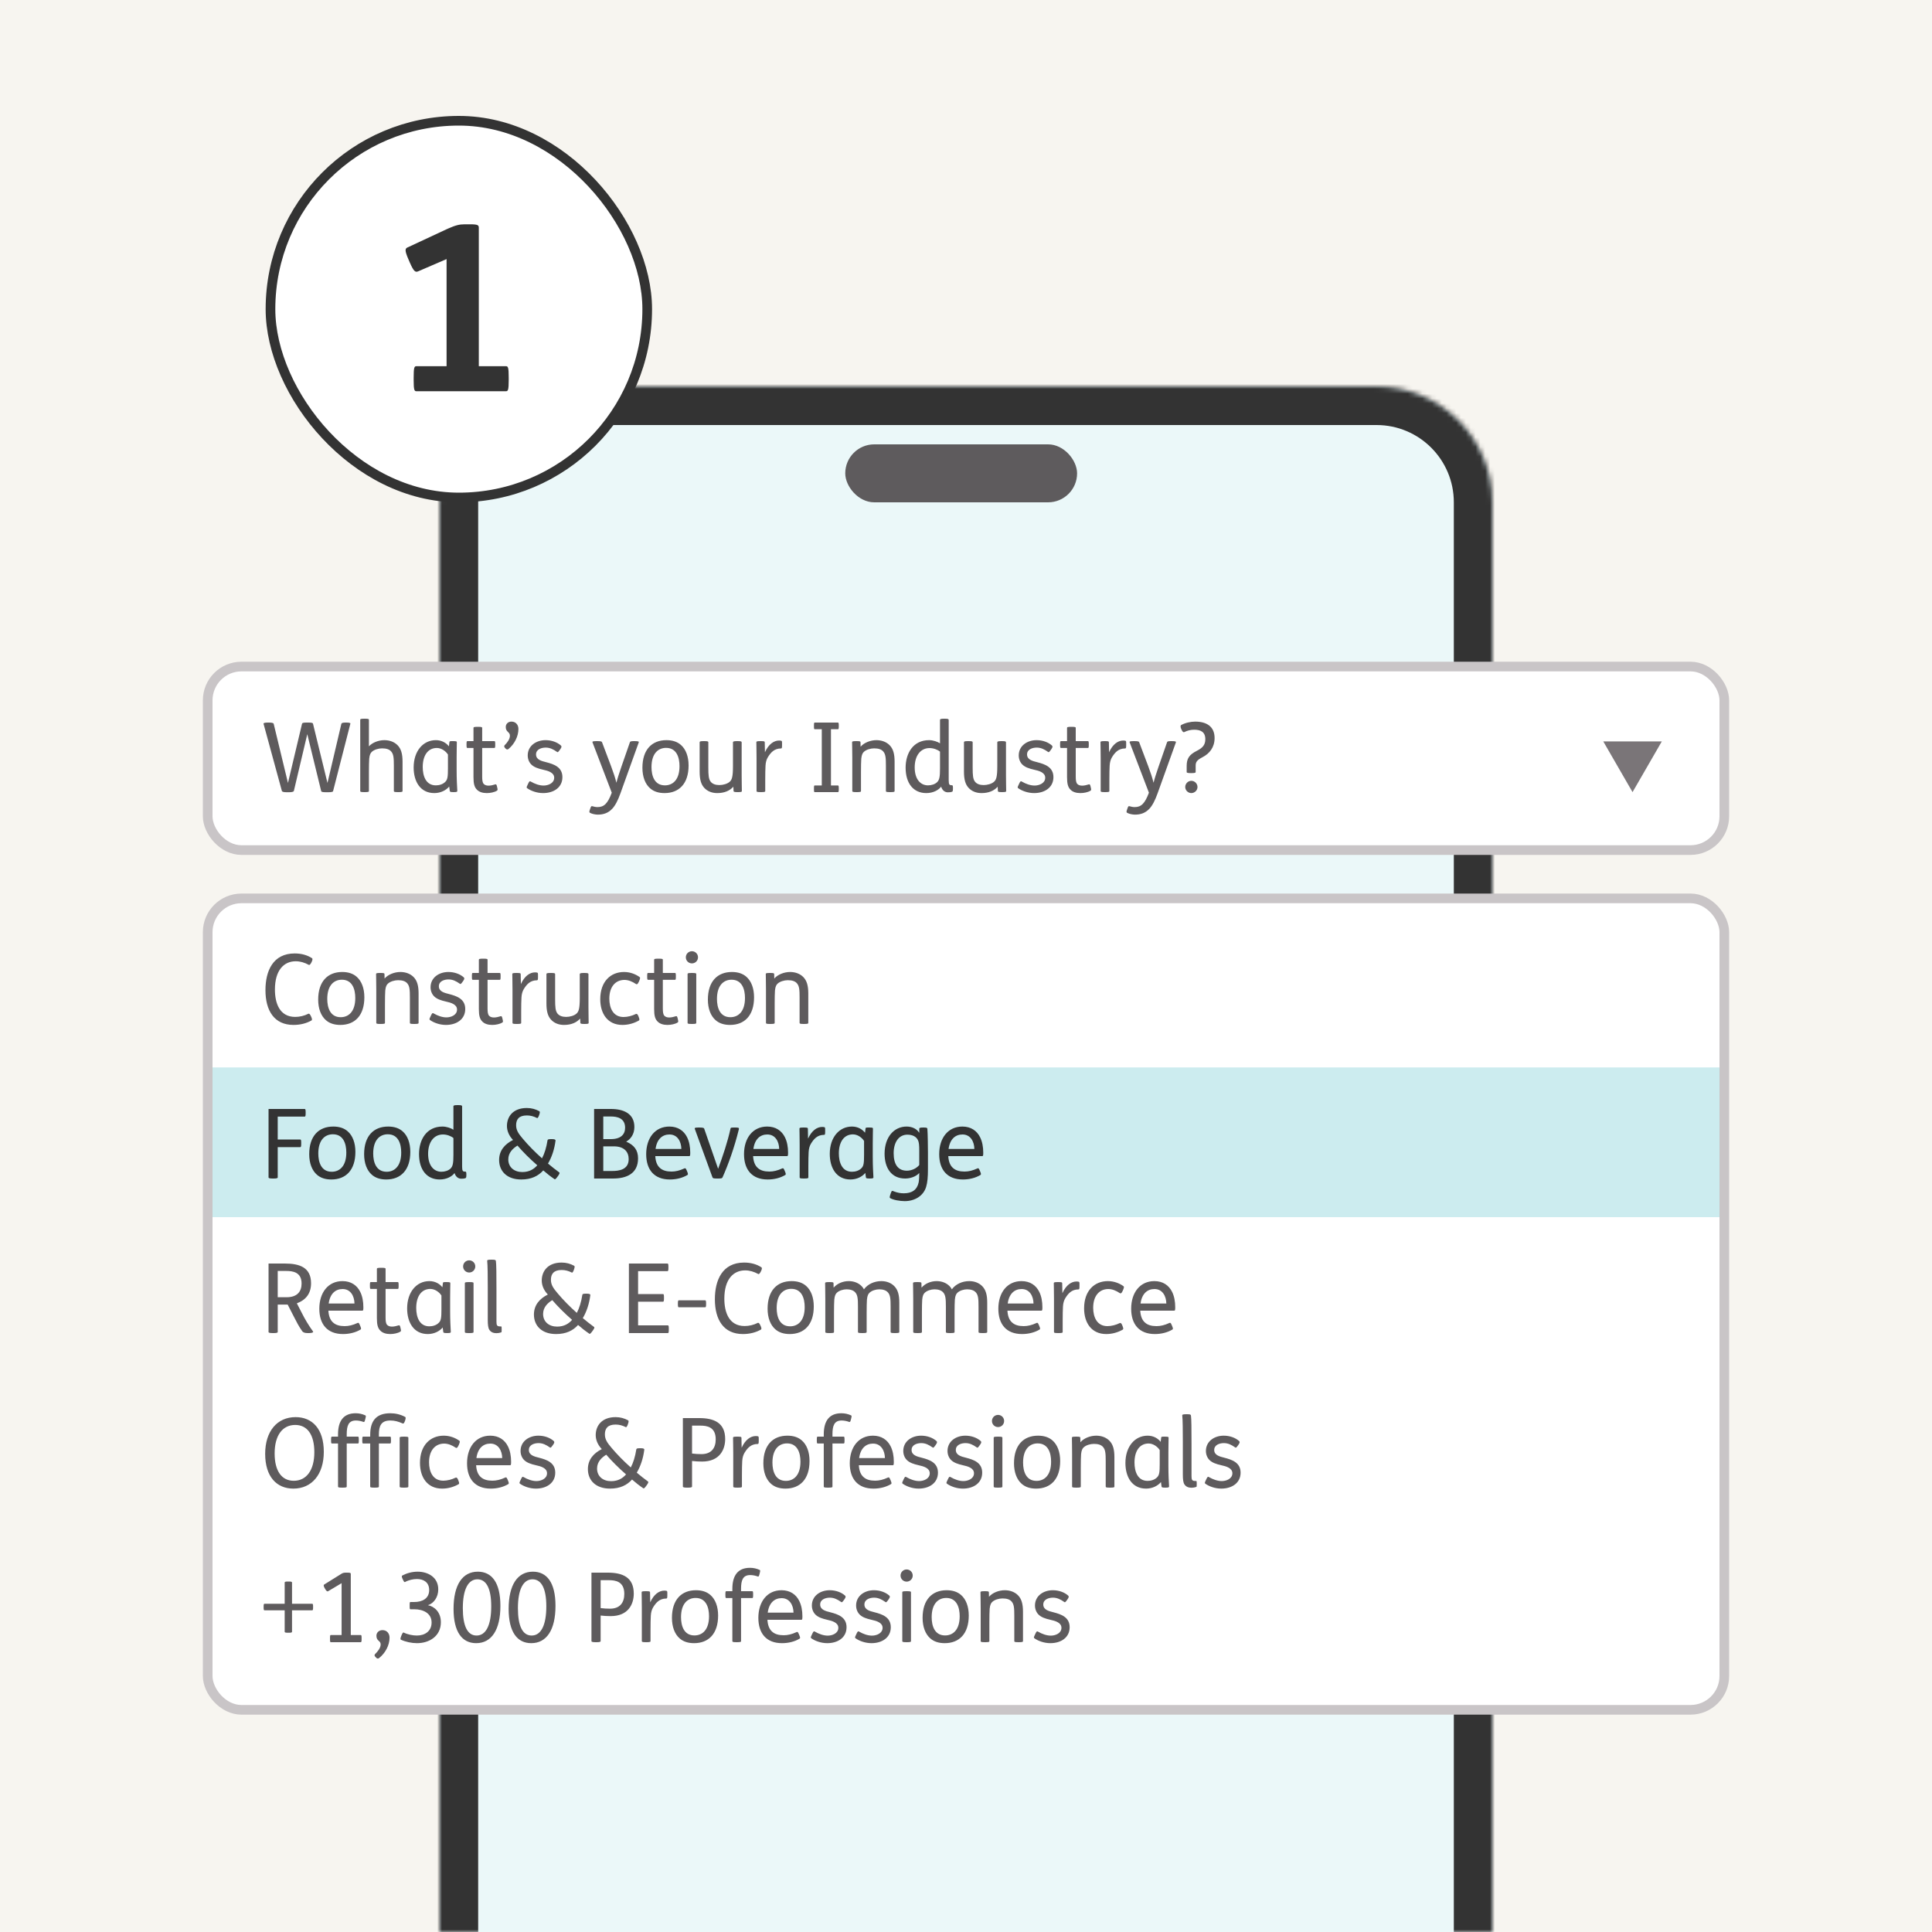
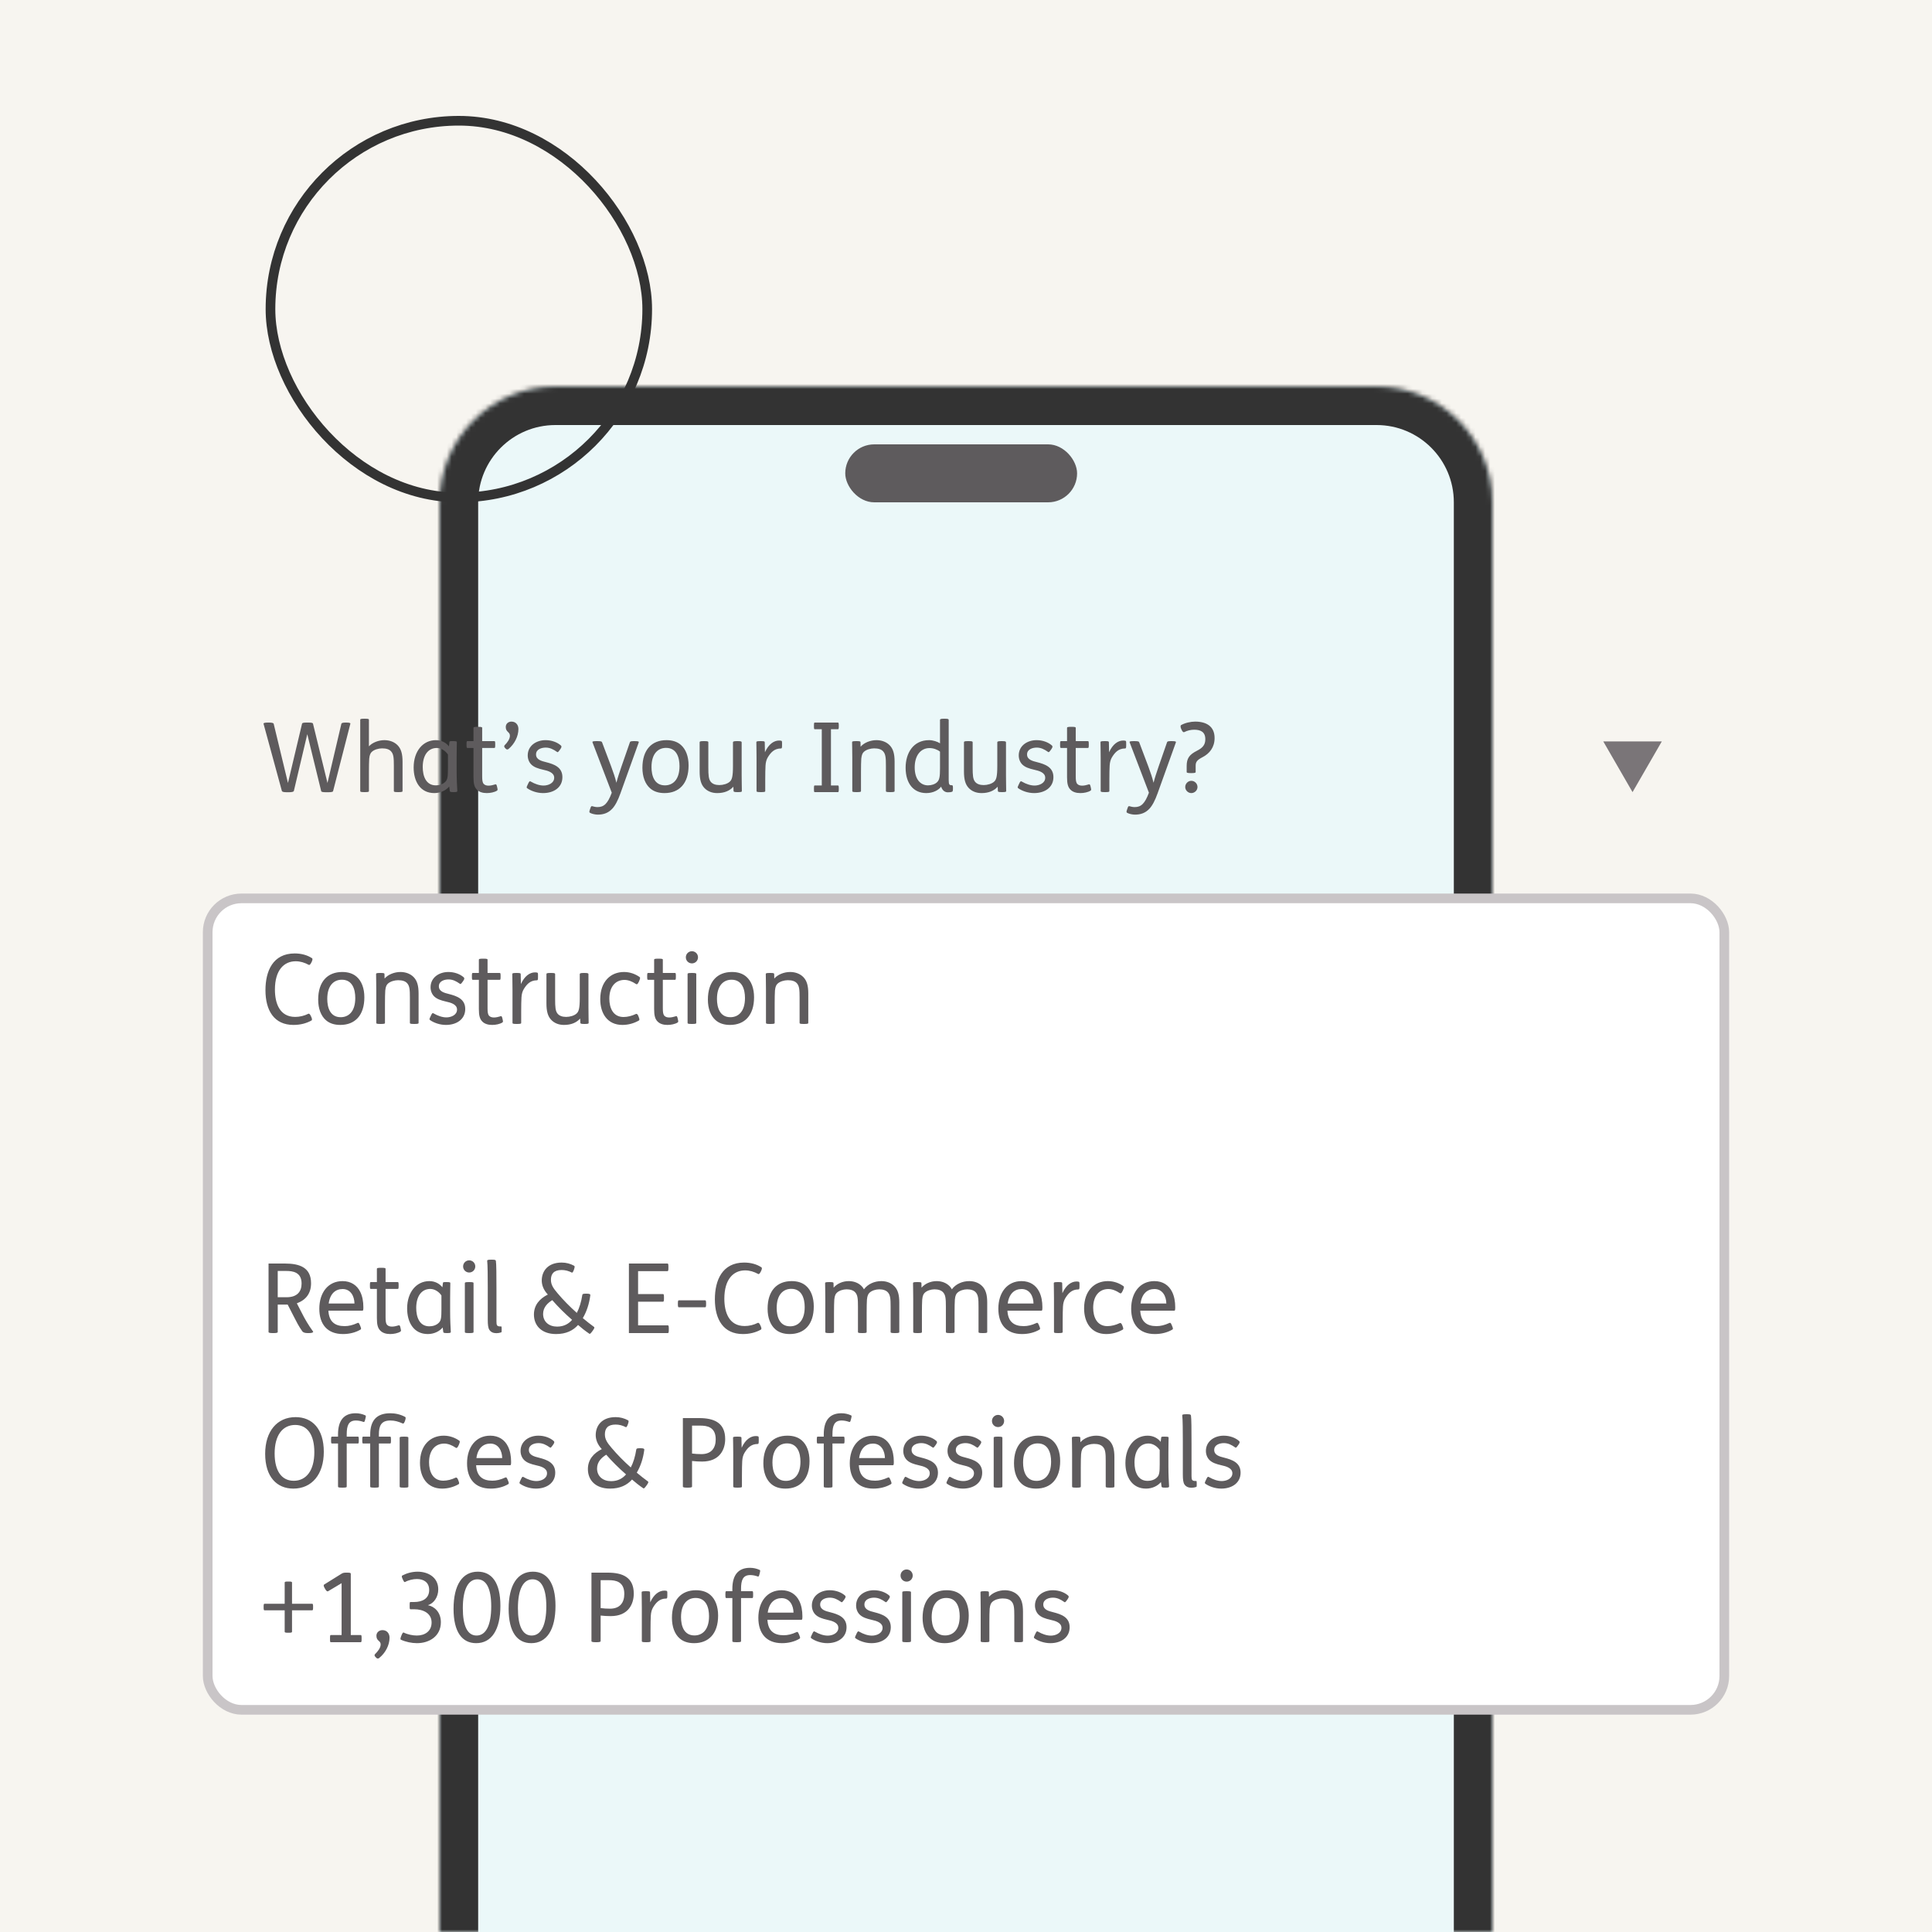
<svg xmlns="http://www.w3.org/2000/svg" width="400" height="400" viewBox="0 0 400 400" fill="none">
  <rect width="400" height="400" fill="#F7F5F0" />
  <mask id="path-1-inside-1_697_1537" fill="white">
    <path d="M91 104C91 90.745 101.745 80 115 80H285C298.255 80 309 90.745 309 104V400H91V104Z" />
  </mask>
  <path d="M91 104C91 90.745 101.745 80 115 80H285C298.255 80 309 90.745 309 104V400H91V104Z" fill="#F6F5F5" />
  <path d="M91 104C91 90.745 101.745 80 115 80H285C298.255 80 309 90.745 309 104V400H91V104Z" fill="#EBF8F9" />
  <path d="M83 104C83 86.327 97.327 72 115 72H285C302.673 72 317 86.327 317 104H301C301 95.163 293.837 88 285 88H115C106.163 88 99 95.163 99 104H83ZM309 400H91H309ZM83 400V104C83 86.327 97.327 72 115 72V88C106.163 88 99 95.163 99 104V400H83ZM285 72C302.673 72 317 86.327 317 104V400H301V104C301 95.163 293.837 88 285 88V72Z" fill="#333333" mask="url(#path-1-inside-1_697_1537)" />
-   <rect x="43" y="138" width="314" height="38" rx="7" fill="white" stroke="#C9C5C7" stroke-width="2" />
  <rect x="43" y="186" width="314" height="168" rx="7" fill="white" stroke="#C9C5C7" stroke-width="2" />
-   <rect x="44" y="221" width="312" height="31" fill="#CCECEF" />
  <path d="M55.44 149.6H55.72C56.24 149.6 56.62 149.68 56.66 149.84L59.62 162.1L62.54 149.82C62.58 149.66 62.88 149.6 63.44 149.6H63.9C64.46 149.6 64.76 149.66 64.8 149.82L67.8 162.1L70.68 149.84C70.72 149.68 71 149.6 71.52 149.6H71.74C72.3 149.6 72.58 149.68 72.54 149.84L68.96 163.8C68.92 163.96 68.54 164.02 68.02 164.02H67.42C66.86 164.02 66.54 163.96 66.5 163.8L63.62 152L60.84 163.76C60.8 163.92 60.42 164.02 59.9 164.02H59.28C58.72 164.02 58.4 163.92 58.36 163.76L54.56 149.84C54.52 149.68 54.88 149.6 55.44 149.6ZM75.403 148.8H75.522C76.323 148.8 76.382 148.88 76.382 149.04V154.52C77.082 153.74 78.382 153.24 79.582 153.24C80.683 153.24 81.662 153.62 82.323 154.3C83.043 155.04 83.343 156.08 83.343 157.7V163.76C83.343 163.9 83.323 164 82.522 164H82.403C81.603 164 81.543 163.92 81.543 163.76V158.54C81.543 156.92 81.483 156.16 81.002 155.6C80.623 155.14 79.983 154.94 79.103 154.94C78.362 154.94 77.463 155.2 76.983 155.66C76.743 155.88 76.522 156.22 76.442 157.08C76.403 157.64 76.382 158.66 76.382 159.82V163.76C76.382 163.9 76.362 164 75.562 164H75.442C74.642 164 74.582 163.92 74.582 163.76V149.04C74.582 148.9 74.603 148.8 75.403 148.8ZM93.762 153.44H93.802C94.562 153.44 94.582 153.52 94.582 153.68C94.582 154.16 94.542 155.44 94.542 156.72V159.52C94.542 161.36 94.622 162.66 94.682 163.76C94.682 163.92 94.582 164 93.962 164H93.882C93.262 164 93.142 163.94 93.122 163.76L93.002 162.84C92.362 163.62 91.222 164.2 89.922 164.2C87.002 164.2 85.642 161.78 85.642 158.9C85.642 155.48 87.602 153.24 90.242 153.24C91.442 153.24 92.382 153.8 92.942 154.52L93.042 153.68C93.062 153.44 93.162 153.44 93.762 153.44ZM92.742 159.06V156.22C92.282 155.5 91.382 154.86 90.442 154.86C88.602 154.86 87.522 156.4 87.522 158.8C87.522 160.68 88.182 162.6 90.242 162.6C90.902 162.6 91.702 162.4 92.242 161.82C92.662 161.36 92.742 160.8 92.742 159.06ZM98.89 150.48H99.01C99.81 150.48 99.83 150.58 99.83 150.72V153.44H102.35C102.49 153.44 102.53 153.54 102.53 154.06V154.22C102.53 154.76 102.49 154.86 102.35 154.86H99.83V160.76C99.83 161.52 99.89 162.02 100.15 162.3C100.37 162.54 100.71 162.66 101.17 162.66C101.63 162.66 102.13 162.52 102.53 162.4C102.73 162.34 102.79 162.42 102.89 162.8L102.95 163.06C103.05 163.48 103.05 163.6 102.89 163.7C102.39 164.02 101.53 164.2 100.79 164.2C99.89 164.2 99.23 163.96 98.79 163.54C98.21 163 98.03 162.24 98.03 160.9V154.86H96.77C96.63 154.86 96.59 154.76 96.59 154.22V154.06C96.59 153.54 96.63 153.44 96.77 153.44H98.03V150.72C98.03 150.56 98.09 150.48 98.89 150.48ZM104.713 155.02L104.533 154.82C104.433 154.72 104.293 154.48 104.493 154.28C105.053 153.72 105.573 153 105.573 152.32C105.573 151.5 104.713 151.6 104.713 150.52C104.713 149.84 105.233 149.4 105.893 149.4C106.793 149.4 107.333 150.08 107.333 150.92C107.333 152.46 106.513 154.04 105.293 155.06C105.133 155.2 104.893 155.22 104.713 155.02ZM116.04 155.06L115.9 155.26C115.54 155.78 115.44 155.78 115.3 155.66C114.56 155.14 113.86 154.78 112.98 154.78C112.16 154.78 110.98 155.1 110.98 156.2C110.98 157.28 112.1 157.56 113.06 157.8C114.7 158.22 116.44 158.82 116.44 160.9C116.44 163.04 114.64 164.2 112.44 164.2C111.16 164.2 109.92 163.74 109.16 163.2C108.96 163.06 109.02 162.94 109.24 162.48L109.34 162.26C109.6 161.7 109.68 161.68 109.94 161.84C110.7 162.28 111.66 162.64 112.54 162.64C113.46 162.64 114.74 162.18 114.74 161.02C114.74 159.94 113.46 159.58 112.44 159.36C111.38 159.12 110.6 158.84 110.06 158.34C109.56 157.88 109.26 157.18 109.26 156.4C109.26 154.44 110.96 153.24 112.96 153.24C114.22 153.24 115.38 153.68 116.12 154.34C116.28 154.48 116.32 154.66 116.04 155.06ZM124.64 153.66L126.52 158.64C127.06 160.08 127.34 160.96 127.62 162.06C127.84 161.14 128.24 159.96 128.64 158.78L130.42 153.66C130.48 153.48 130.7 153.44 131.32 153.44C132.1 153.44 132.32 153.5 132.24 153.72L128.46 164.24C127.94 165.7 127.38 166.78 126.76 167.44C125.94 168.32 124.94 168.66 123.78 168.66C123.26 168.66 122.6 168.52 122.18 168.3C121.96 168.18 122 168.02 122.12 167.66L122.2 167.42C122.36 166.94 122.42 166.86 122.64 166.92C123 167.02 123.32 167.1 123.72 167.1C125.04 167.1 125.82 166.38 126.66 164.12L122.68 153.72C122.58 153.48 122.82 153.44 123.62 153.44C124.34 153.44 124.58 153.5 124.64 153.66ZM137.985 153.24C139.205 153.24 140.225 153.56 140.985 154.24C141.985 155.12 142.565 156.6 142.565 158.48C142.565 162.26 140.585 164.2 137.585 164.2C136.365 164.2 135.345 163.88 134.585 163.2C133.585 162.32 133.005 160.84 133.005 158.96C133.005 155.18 134.985 153.24 137.985 153.24ZM137.905 154.84C136.305 154.84 134.885 155.96 134.885 158.82C134.885 160.62 135.485 162.6 137.665 162.6C139.265 162.6 140.685 161.48 140.685 158.62C140.685 156.82 140.085 154.84 137.905 154.84ZM145.653 153.44H145.813C146.573 153.44 146.653 153.52 146.653 153.68V158.92C146.653 160.5 146.713 161.32 147.153 161.86C147.513 162.3 148.113 162.54 148.933 162.54C149.713 162.54 150.633 162.28 151.113 161.82C151.533 161.42 151.753 160.82 151.753 158.62V153.68C151.753 153.54 151.873 153.44 152.553 153.44H152.733C153.413 153.44 153.553 153.52 153.553 153.68V160.5C153.553 161.86 153.593 163.26 153.593 163.76C153.593 163.92 153.533 164 152.773 164H152.693C151.993 164 151.873 163.92 151.873 163.76L151.833 162.9H151.813C151.073 163.72 149.973 164.2 148.493 164.2C147.413 164.2 146.493 163.84 145.833 163.14C145.133 162.4 144.853 161.36 144.853 159.74V153.68C144.853 153.54 144.893 153.44 145.653 153.44ZM157.414 153.44H157.514C158.234 153.44 158.334 153.5 158.334 153.68L158.374 155.74C159.134 154.06 160.234 153.32 161.294 153.32C161.474 153.32 161.614 153.34 161.714 153.36C161.894 153.4 161.914 153.46 161.914 153.92V154.22C161.914 154.8 161.894 154.96 161.694 154.96C160.274 154.96 159.554 155.84 158.974 156.78C158.694 157.24 158.534 157.8 158.494 158.5C158.454 159.06 158.434 160.3 158.434 161.46V163.76C158.434 163.9 158.414 164 157.614 164H157.494C156.694 164 156.634 163.92 156.634 163.76V156.94C156.634 155.58 156.594 154.18 156.594 153.68C156.594 153.52 156.654 153.44 157.414 153.44ZM168.681 149.6H173.501C173.621 149.6 173.661 149.78 173.661 150.16V150.4C173.661 150.8 173.621 150.98 173.501 150.98H172.041V162.62H173.501C173.621 162.62 173.661 162.8 173.661 163.2V163.44C173.661 163.82 173.621 164 173.501 164H168.681C168.561 164 168.521 163.92 168.521 163.42V163.2C168.521 162.7 168.561 162.62 168.681 162.62H170.141V150.98H168.681C168.561 150.98 168.521 150.9 168.521 150.4V150.18C168.521 149.68 168.561 149.6 168.681 149.6ZM177.238 153.44H177.338C178.058 153.44 178.158 153.5 178.158 153.68L178.178 154.58H178.198C178.898 153.76 180.218 153.24 181.458 153.24C182.558 153.24 183.538 153.62 184.198 154.3C184.918 155.04 185.218 156.08 185.218 157.7V163.76C185.218 163.9 185.198 164 184.398 164H184.278C183.478 164 183.418 163.92 183.418 163.76V158.54C183.418 156.92 183.358 156.16 182.878 155.6C182.498 155.14 181.858 154.94 180.978 154.94C180.238 154.94 179.338 155.2 178.858 155.66C178.618 155.88 178.398 156.22 178.318 157.08C178.278 157.64 178.258 158.66 178.258 159.82V163.76C178.258 163.9 178.238 164 177.438 164H177.318C176.518 164 176.458 163.92 176.458 163.76V156.94C176.458 155.58 176.418 154.18 176.418 153.68C176.418 153.52 176.478 153.44 177.238 153.44ZM195.478 148.8H195.598C196.238 148.8 196.418 148.86 196.418 149.06V161.5C196.418 162.5 196.578 162.58 197.118 162.58C197.238 162.58 197.298 162.7 197.298 163.12V163.26C197.298 163.74 197.238 163.88 197.118 163.92C196.838 164.02 196.578 164.04 196.238 164.04C195.638 164.04 195.098 163.66 194.858 162.88H194.838C194.338 163.56 193.218 164.2 191.778 164.2C189.138 164.2 187.498 162.22 187.498 158.94C187.498 155.94 189.058 153.24 192.358 153.24C193.178 153.24 194.118 153.56 194.618 153.9V149.06C194.618 148.86 194.798 148.8 195.478 148.8ZM194.618 159.12V155.62C194.118 155.2 193.258 154.88 192.458 154.88C190.578 154.88 189.378 156.46 189.378 158.88C189.378 161.34 190.578 162.6 192.138 162.6C192.818 162.6 193.578 162.38 194.038 161.92C194.498 161.46 194.618 160.8 194.618 159.12ZM200.379 153.44H200.539C201.299 153.44 201.379 153.52 201.379 153.68V158.92C201.379 160.5 201.439 161.32 201.879 161.86C202.239 162.3 202.839 162.54 203.659 162.54C204.439 162.54 205.359 162.28 205.839 161.82C206.259 161.42 206.479 160.82 206.479 158.62V153.68C206.479 153.54 206.599 153.44 207.279 153.44H207.459C208.139 153.44 208.279 153.52 208.279 153.68V160.5C208.279 161.86 208.319 163.26 208.319 163.76C208.319 163.92 208.259 164 207.499 164H207.419C206.719 164 206.599 163.92 206.599 163.76L206.559 162.9H206.539C205.799 163.72 204.699 164.2 203.219 164.2C202.139 164.2 201.219 163.84 200.559 163.14C199.859 162.4 199.579 161.36 199.579 159.74V153.68C199.579 153.54 199.619 153.44 200.379 153.44ZM217.7 155.06L217.56 155.26C217.2 155.78 217.1 155.78 216.96 155.66C216.22 155.14 215.52 154.78 214.64 154.78C213.82 154.78 212.64 155.1 212.64 156.2C212.64 157.28 213.76 157.56 214.72 157.8C216.36 158.22 218.1 158.82 218.1 160.9C218.1 163.04 216.3 164.2 214.1 164.2C212.82 164.2 211.58 163.74 210.82 163.2C210.62 163.06 210.68 162.94 210.9 162.48L211 162.26C211.26 161.7 211.34 161.68 211.6 161.84C212.36 162.28 213.32 162.64 214.2 162.64C215.12 162.64 216.4 162.18 216.4 161.02C216.4 159.94 215.12 159.58 214.1 159.36C213.04 159.12 212.26 158.84 211.72 158.34C211.22 157.88 210.92 157.18 210.92 156.4C210.92 154.44 212.62 153.24 214.62 153.24C215.88 153.24 217.04 153.68 217.78 154.34C217.94 154.48 217.98 154.66 217.7 155.06ZM221.78 150.48H221.9C222.7 150.48 222.72 150.58 222.72 150.72V153.44H225.24C225.38 153.44 225.42 153.54 225.42 154.06V154.22C225.42 154.76 225.38 154.86 225.24 154.86H222.72V160.76C222.72 161.52 222.78 162.02 223.04 162.3C223.26 162.54 223.6 162.66 224.06 162.66C224.52 162.66 225.02 162.52 225.42 162.4C225.62 162.34 225.68 162.42 225.78 162.8L225.84 163.06C225.94 163.48 225.94 163.6 225.78 163.7C225.28 164.02 224.42 164.2 223.68 164.2C222.78 164.2 222.12 163.96 221.68 163.54C221.1 163 220.92 162.24 220.92 160.9V154.86H219.66C219.52 154.86 219.48 154.76 219.48 154.22V154.06C219.48 153.54 219.52 153.44 219.66 153.44H220.92V150.72C220.92 150.56 220.98 150.48 221.78 150.48ZM228.664 153.44H228.764C229.484 153.44 229.584 153.5 229.584 153.68L229.624 155.74C230.384 154.06 231.484 153.32 232.544 153.32C232.724 153.32 232.864 153.34 232.964 153.36C233.144 153.4 233.164 153.46 233.164 153.92V154.22C233.164 154.8 233.144 154.96 232.944 154.96C231.524 154.96 230.804 155.84 230.224 156.78C229.944 157.24 229.784 157.8 229.744 158.5C229.704 159.06 229.684 160.3 229.684 161.46V163.76C229.684 163.9 229.664 164 228.864 164H228.744C227.944 164 227.884 163.92 227.884 163.76V156.94C227.884 155.58 227.844 154.18 227.844 153.68C227.844 153.52 227.904 153.44 228.664 153.44ZM235.851 153.66L237.731 158.64C238.271 160.08 238.551 160.96 238.831 162.06C239.051 161.14 239.451 159.96 239.851 158.78L241.631 153.66C241.691 153.48 241.911 153.44 242.531 153.44C243.311 153.44 243.531 153.5 243.451 153.72L239.671 164.24C239.151 165.7 238.591 166.78 237.971 167.44C237.151 168.32 236.151 168.66 234.991 168.66C234.471 168.66 233.811 168.52 233.391 168.3C233.171 168.18 233.211 168.02 233.331 167.66L233.411 167.42C233.571 166.94 233.631 166.86 233.851 166.92C234.211 167.02 234.531 167.1 234.931 167.1C236.251 167.1 237.031 166.38 237.871 164.12L233.891 153.72C233.791 153.48 234.031 153.44 234.831 153.44C235.551 153.44 235.791 153.5 235.851 153.66ZM246.648 161.66C247.348 161.66 247.928 162.24 247.928 162.94C247.928 163.62 247.348 164.2 246.648 164.2C245.968 164.2 245.388 163.62 245.388 162.94C245.388 162.24 245.968 161.66 246.648 161.66ZM244.688 151.2L244.508 150.8C244.388 150.52 244.408 150.2 244.508 150.14C245.328 149.66 246.508 149.4 247.448 149.4C249.708 149.4 251.468 150.34 251.468 152.8C251.468 154.72 250.428 156.02 248.948 156.78C247.868 157.34 247.548 157.74 247.548 158.5V159.86C247.548 160 247.248 160.06 246.768 160.06H246.508C245.988 160.06 245.688 160 245.688 159.86V158.58C245.688 157.02 246.228 156.24 247.808 155.44C248.988 154.84 249.548 154.22 249.548 153.04C249.548 151.5 248.528 151.08 247.248 151.08C246.528 151.08 245.848 151.24 245.168 151.58C245.068 151.64 244.848 151.54 244.688 151.2Z" fill="#5E5B5D" />
  <path d="M64.56 199.08L64.44 199.32C64.28 199.64 64.08 199.84 63.96 199.78C63.04 199.28 62.16 199.02 61.22 199.02C58.8 199.02 56.92 200.84 56.92 204.88C56.92 207.66 57.86 210.54 61.12 210.54C62.04 210.54 62.98 210.32 63.86 209.88C63.98 209.82 64.18 209.96 64.34 210.32L64.46 210.58C64.6 210.88 64.64 211.18 64.52 211.26C63.44 211.88 62.16 212.2 60.76 212.2C56.76 212.2 54.96 209.22 54.96 205C54.96 201.04 56.5 197.4 61.02 197.4C62.38 197.4 63.64 197.74 64.62 198.4C64.74 198.48 64.7 198.78 64.56 199.08ZM70.857 201.24C72.077 201.24 73.097 201.56 73.857 202.24C74.857 203.12 75.437 204.6 75.437 206.48C75.437 210.26 73.457 212.2 70.457 212.2C69.237 212.2 68.217 211.88 67.457 211.2C66.457 210.32 65.877 208.84 65.877 206.96C65.877 203.18 67.857 201.24 70.857 201.24ZM70.777 202.84C69.177 202.84 67.757 203.96 67.757 206.82C67.757 208.62 68.357 210.6 70.537 210.6C72.137 210.6 73.557 209.48 73.557 206.62C73.557 204.82 72.957 202.84 70.777 202.84ZM78.684 201.44H78.784C79.504 201.44 79.604 201.5 79.604 201.68L79.624 202.58H79.644C80.344 201.76 81.664 201.24 82.904 201.24C84.004 201.24 84.984 201.62 85.644 202.3C86.364 203.04 86.664 204.08 86.664 205.7V211.76C86.664 211.9 86.644 212 85.844 212H85.724C84.924 212 84.864 211.92 84.864 211.76V206.54C84.864 204.92 84.804 204.16 84.324 203.6C83.944 203.14 83.304 202.94 82.424 202.94C81.684 202.94 80.784 203.2 80.304 203.66C80.064 203.88 79.844 204.22 79.764 205.08C79.724 205.64 79.704 206.66 79.704 207.82V211.76C79.704 211.9 79.684 212 78.884 212H78.764C77.964 212 77.904 211.92 77.904 211.76V204.94C77.904 203.58 77.864 202.18 77.864 201.68C77.864 201.52 77.924 201.44 78.684 201.44ZM95.923 203.06L95.783 203.26C95.423 203.78 95.323 203.78 95.183 203.66C94.443 203.14 93.743 202.78 92.863 202.78C92.043 202.78 90.863 203.1 90.863 204.2C90.863 205.28 91.983 205.56 92.943 205.8C94.583 206.22 96.323 206.82 96.323 208.9C96.323 211.04 94.523 212.2 92.323 212.2C91.043 212.2 89.803 211.74 89.043 211.2C88.843 211.06 88.903 210.94 89.123 210.48L89.223 210.26C89.483 209.7 89.563 209.68 89.823 209.84C90.583 210.28 91.543 210.64 92.423 210.64C93.343 210.64 94.623 210.18 94.623 209.02C94.623 207.94 93.343 207.58 92.323 207.36C91.263 207.12 90.483 206.84 89.943 206.34C89.443 205.88 89.143 205.18 89.143 204.4C89.143 202.44 90.843 201.24 92.843 201.24C94.103 201.24 95.263 201.68 96.003 202.34C96.163 202.48 96.203 202.66 95.923 203.06ZM100.003 198.48H100.123C100.923 198.48 100.943 198.58 100.943 198.72V201.44H103.463C103.603 201.44 103.643 201.54 103.643 202.06V202.22C103.643 202.76 103.603 202.86 103.463 202.86H100.943V208.76C100.943 209.52 101.003 210.02 101.263 210.3C101.483 210.54 101.823 210.66 102.283 210.66C102.743 210.66 103.243 210.52 103.643 210.4C103.843 210.34 103.903 210.42 104.003 210.8L104.063 211.06C104.163 211.48 104.163 211.6 104.003 211.7C103.503 212.02 102.643 212.2 101.903 212.2C101.003 212.2 100.343 211.96 99.903 211.54C99.323 211 99.143 210.24 99.143 208.9V202.86H97.883C97.743 202.86 97.703 202.76 97.703 202.22V202.06C97.703 201.54 97.743 201.44 97.883 201.44H99.143V198.72C99.143 198.56 99.203 198.48 100.003 198.48ZM106.886 201.44H106.986C107.706 201.44 107.806 201.5 107.806 201.68L107.846 203.74C108.606 202.06 109.706 201.32 110.766 201.32C110.946 201.32 111.086 201.34 111.186 201.36C111.366 201.4 111.386 201.46 111.386 201.92V202.22C111.386 202.8 111.366 202.96 111.166 202.96C109.746 202.96 109.026 203.84 108.446 204.78C108.166 205.24 108.006 205.8 107.966 206.5C107.926 207.06 107.906 208.3 107.906 209.46V211.76C107.906 211.9 107.886 212 107.086 212H106.966C106.166 212 106.106 211.92 106.106 211.76V204.94C106.106 203.58 106.066 202.18 106.066 201.68C106.066 201.52 106.126 201.44 106.886 201.44ZM113.934 201.44H114.094C114.854 201.44 114.934 201.52 114.934 201.68V206.92C114.934 208.5 114.994 209.32 115.434 209.86C115.794 210.3 116.394 210.54 117.214 210.54C117.994 210.54 118.914 210.28 119.394 209.82C119.814 209.42 120.034 208.82 120.034 206.62V201.68C120.034 201.54 120.154 201.44 120.834 201.44H121.014C121.694 201.44 121.834 201.52 121.834 201.68V208.5C121.834 209.86 121.874 211.26 121.874 211.76C121.874 211.92 121.814 212 121.054 212H120.974C120.274 212 120.154 211.92 120.154 211.76L120.114 210.9H120.094C119.354 211.72 118.254 212.2 116.774 212.2C115.694 212.2 114.774 211.84 114.114 211.14C113.414 210.4 113.134 209.36 113.134 207.74V201.68C113.134 201.54 113.174 201.44 113.934 201.44ZM132.155 210.34L132.255 210.6C132.455 211.08 132.395 211.22 132.255 211.3C131.255 211.86 130.095 212.2 128.855 212.2C125.795 212.2 124.275 209.86 124.275 206.88C124.275 203.22 126.415 201.24 129.195 201.24C130.455 201.24 131.575 201.68 132.415 202.28C132.575 202.4 132.575 202.54 132.295 203.2C131.995 203.88 131.795 203.82 131.655 203.72C130.915 203.22 130.095 202.88 129.295 202.88C127.435 202.88 126.155 204.28 126.155 206.76C126.155 208.68 126.935 210.56 129.095 210.56C129.935 210.56 130.855 210.32 131.635 209.94C131.795 209.86 131.995 209.92 132.155 210.34ZM136.292 198.48H136.412C137.212 198.48 137.232 198.58 137.232 198.72V201.44H139.752C139.892 201.44 139.932 201.54 139.932 202.06V202.22C139.932 202.76 139.892 202.86 139.752 202.86H137.232V208.76C137.232 209.52 137.292 210.02 137.552 210.3C137.772 210.54 138.112 210.66 138.572 210.66C139.032 210.66 139.532 210.52 139.932 210.4C140.132 210.34 140.192 210.42 140.292 210.8L140.352 211.06C140.452 211.48 140.452 211.6 140.292 211.7C139.792 212.02 138.932 212.2 138.192 212.2C137.292 212.2 136.632 211.96 136.192 211.54C135.612 211 135.432 210.24 135.432 208.9V202.86H134.172C134.032 202.86 133.992 202.76 133.992 202.22V202.06C133.992 201.54 134.032 201.44 134.172 201.44H135.432V198.72C135.432 198.56 135.492 198.48 136.292 198.48ZM143.215 201.44H143.335C144.135 201.44 144.155 201.54 144.155 201.68V211.76C144.155 211.9 144.135 212 143.335 212H143.215C142.415 212 142.355 211.92 142.355 211.76V201.68C142.355 201.52 142.415 201.44 143.215 201.44ZM141.995 198.2C141.995 197.5 142.555 196.94 143.255 196.94C143.955 196.94 144.515 197.5 144.515 198.2C144.515 198.9 143.955 199.46 143.255 199.46C142.555 199.46 141.995 198.9 141.995 198.2ZM151.54 201.24C152.76 201.24 153.78 201.56 154.54 202.24C155.54 203.12 156.12 204.6 156.12 206.48C156.12 210.26 154.14 212.2 151.14 212.2C149.92 212.2 148.9 211.88 148.14 211.2C147.14 210.32 146.56 208.84 146.56 206.96C146.56 203.18 148.54 201.24 151.54 201.24ZM151.46 202.84C149.86 202.84 148.44 203.96 148.44 206.82C148.44 208.62 149.04 210.6 151.22 210.6C152.82 210.6 154.24 209.48 154.24 206.62C154.24 204.82 153.64 202.84 151.46 202.84ZM159.367 201.44H159.467C160.187 201.44 160.287 201.5 160.287 201.68L160.307 202.58H160.327C161.027 201.76 162.347 201.24 163.587 201.24C164.687 201.24 165.667 201.62 166.327 202.3C167.047 203.04 167.347 204.08 167.347 205.7V211.76C167.347 211.9 167.327 212 166.527 212H166.407C165.607 212 165.547 211.92 165.547 211.76V206.54C165.547 204.92 165.487 204.16 165.007 203.6C164.627 203.14 163.987 202.94 163.107 202.94C162.367 202.94 161.467 203.2 160.987 203.66C160.747 203.88 160.527 204.22 160.447 205.08C160.407 205.64 160.387 206.66 160.387 207.82V211.76C160.387 211.9 160.367 212 159.567 212H159.447C158.647 212 158.587 211.92 158.587 211.76V204.94C158.587 203.58 158.547 202.18 158.547 201.68C158.547 201.52 158.607 201.44 159.367 201.44ZM55.6 261.6H58.98C62.04 261.6 64.4 262.42 64.4 265.68C64.4 267.76 63.38 269.12 61.46 269.84L62.42 271.7C63.14 273.14 63.84 274.32 64.82 275.68C64.92 275.84 64.6 276 64.02 276H63.64C63.02 276 62.7 275.8 62.58 275.62C61.8 274.52 61.4 273.68 60.78 272.48L59.56 270.1H57.5V275.78C57.5 275.94 57.2 276 56.68 276H56.46C55.9 276 55.6 275.94 55.6 275.78V261.6ZM57.5 263.14V268.58H59.32C61.56 268.58 62.44 267.38 62.44 265.74C62.44 263.36 60.58 263.14 59.28 263.14H57.5ZM75.031 271.36H67.991C68.051 272.46 68.371 273.32 68.991 273.84C69.531 274.32 70.311 274.56 71.351 274.56C72.191 274.56 73.031 274.36 73.991 273.92C74.171 273.84 74.291 273.8 74.491 274.3L74.591 274.54C74.811 275.06 74.791 275.18 74.631 275.28C73.611 275.88 72.351 276.2 71.011 276.2C67.771 276.2 66.111 274.18 66.111 270.96C66.111 267.6 67.951 265.24 70.911 265.24C72.691 265.24 73.911 266.12 74.571 267.44C75.031 268.36 75.231 269.46 75.231 270.64C75.231 271.24 75.191 271.36 75.031 271.36ZM68.051 269.88H73.391C73.371 268.38 72.611 266.88 70.931 266.88C69.471 266.88 68.331 267.82 68.051 269.88ZM78.89 262.48H79.01C79.81 262.48 79.83 262.58 79.83 262.72V265.44H82.35C82.49 265.44 82.53 265.54 82.53 266.06V266.22C82.53 266.76 82.49 266.86 82.35 266.86H79.83V272.76C79.83 273.52 79.89 274.02 80.15 274.3C80.37 274.54 80.71 274.66 81.17 274.66C81.63 274.66 82.13 274.52 82.53 274.4C82.73 274.34 82.79 274.42 82.89 274.8L82.95 275.06C83.05 275.48 83.05 275.6 82.89 275.7C82.39 276.02 81.53 276.2 80.79 276.2C79.89 276.2 79.23 275.96 78.79 275.54C78.21 275 78.03 274.24 78.03 272.9V266.86H76.77C76.63 266.86 76.59 266.76 76.59 266.22V266.06C76.59 265.54 76.63 265.44 76.77 265.44H78.03V262.72C78.03 262.56 78.09 262.48 78.89 262.48ZM92.415 265.44H92.454C93.215 265.44 93.234 265.52 93.234 265.68C93.234 266.16 93.195 267.44 93.195 268.72V271.52C93.195 273.36 93.275 274.66 93.335 275.76C93.335 275.92 93.234 276 92.615 276H92.534C91.915 276 91.794 275.94 91.775 275.76L91.654 274.84C91.014 275.62 89.874 276.2 88.575 276.2C85.654 276.2 84.294 273.78 84.294 270.9C84.294 267.48 86.254 265.24 88.894 265.24C90.094 265.24 91.034 265.8 91.594 266.52L91.695 265.68C91.715 265.44 91.814 265.44 92.415 265.44ZM91.394 271.06V268.22C90.934 267.5 90.034 266.86 89.094 266.86C87.254 266.86 86.174 268.4 86.174 270.8C86.174 272.68 86.835 274.6 88.894 274.6C89.555 274.6 90.355 274.4 90.894 273.82C91.314 273.36 91.394 272.8 91.394 271.06ZM97.102 265.44H97.222C98.022 265.44 98.042 265.54 98.042 265.68V275.76C98.042 275.9 98.022 276 97.222 276H97.102C96.302 276 96.242 275.92 96.242 275.76V265.68C96.242 265.52 96.302 265.44 97.102 265.44ZM95.882 262.2C95.882 261.5 96.442 260.94 97.142 260.94C97.842 260.94 98.402 261.5 98.402 262.2C98.402 262.9 97.842 263.46 97.142 263.46C96.442 263.46 95.882 262.9 95.882 262.2ZM101.727 260.8H101.847C102.487 260.8 102.627 260.86 102.667 261.06C102.767 261.62 102.787 264.02 102.787 266.98V273.62C102.787 274.36 102.887 274.62 103.547 274.62H103.747C103.847 274.62 103.867 274.7 103.867 275.16V275.22C103.867 275.74 103.867 275.82 103.747 275.86C103.467 275.96 103.107 276.02 102.807 276.02C102.247 276.02 101.687 275.88 101.327 275.34C101.067 274.96 100.987 274.3 100.987 273.24V266.54C100.987 264.44 100.967 261.84 100.867 261.06C100.847 260.86 101.047 260.8 101.727 260.8ZM118.884 262.7L118.824 262.88C118.704 263.24 118.524 263.54 118.404 263.48C117.704 263.12 117.024 262.94 116.284 262.94C114.624 262.94 114.064 263.78 114.064 264.96C114.064 266 114.544 266.7 115.444 267.76C116.604 269.14 117.964 270.52 119.424 271.82C119.944 270.84 120.344 269.54 120.564 268.1C120.584 267.92 120.724 267.84 121.284 267.84H121.504C122.064 267.84 122.244 267.96 122.224 268.14C121.984 270 121.444 271.58 120.664 272.9C121.424 273.54 122.204 274.16 123.004 274.74C123.124 274.82 123.044 275.04 122.764 275.44L122.604 275.66C122.324 276.04 122.144 276.22 122.024 276.14C121.144 275.54 120.384 274.94 119.684 274.32C118.644 275.48 117.204 276.2 115.124 276.2C112.164 276.2 110.544 274.48 110.544 272.16C110.544 270.22 111.704 268.88 113.424 268.02C112.524 267.08 112.164 266.04 112.164 265.12C112.164 263.2 113.404 261.4 116.284 261.4C117.244 261.4 118.084 261.64 118.864 262.06C119.004 262.14 119.004 262.32 118.884 262.7ZM118.444 273.26C116.884 271.9 115.564 270.58 114.344 269.18C113.404 269.76 112.444 270.64 112.444 272.04C112.444 273.66 113.664 274.66 115.344 274.66C116.824 274.66 117.784 274.02 118.444 273.26ZM130.209 261.6H138.209C138.349 261.6 138.389 261.82 138.389 262.26V262.5C138.389 262.96 138.349 263.18 138.209 263.18H132.109V267.92H137.289C137.429 267.92 137.469 268.14 137.469 268.58V268.82C137.469 269.28 137.429 269.5 137.289 269.5H132.109V274.4H138.289C138.429 274.4 138.469 274.62 138.469 275.06V275.32C138.469 275.78 138.429 276 138.289 276H130.209V261.6ZM140.528 269.22H146.008C146.148 269.22 146.188 269.42 146.188 269.84V270.02C146.188 270.46 146.148 270.66 146.008 270.66H140.528C140.388 270.66 140.348 270.46 140.348 270.02V269.84C140.348 269.42 140.388 269.22 140.528 269.22ZM157.607 263.08L157.487 263.32C157.327 263.64 157.127 263.84 157.007 263.78C156.087 263.28 155.207 263.02 154.267 263.02C151.847 263.02 149.967 264.84 149.967 268.88C149.967 271.66 150.907 274.54 154.167 274.54C155.087 274.54 156.027 274.32 156.907 273.88C157.027 273.82 157.227 273.96 157.387 274.32L157.507 274.58C157.647 274.88 157.687 275.18 157.567 275.26C156.487 275.88 155.207 276.2 153.807 276.2C149.807 276.2 148.007 273.22 148.007 269C148.007 265.04 149.547 261.4 154.067 261.4C155.427 261.4 156.687 261.74 157.667 262.4C157.787 262.48 157.747 262.78 157.607 263.08ZM163.903 265.24C165.123 265.24 166.143 265.56 166.903 266.24C167.903 267.12 168.483 268.6 168.483 270.48C168.483 274.26 166.503 276.2 163.503 276.2C162.283 276.2 161.263 275.88 160.503 275.2C159.503 274.32 158.923 272.84 158.923 270.96C158.923 267.18 160.903 265.24 163.903 265.24ZM163.823 266.84C162.223 266.84 160.803 267.96 160.803 270.82C160.803 272.62 161.403 274.6 163.583 274.6C165.183 274.6 166.603 273.48 166.603 270.62C166.603 268.82 166.003 266.84 163.823 266.84ZM171.651 265.44H171.751C172.471 265.44 172.571 265.5 172.571 265.68L172.591 266.58H172.611C173.311 265.76 174.471 265.24 175.711 265.24C176.811 265.24 177.751 265.62 178.411 266.3C178.591 266.5 178.751 266.7 178.871 266.94C179.671 265.84 181.051 265.24 182.471 265.24C183.571 265.24 184.511 265.62 185.171 266.3C185.891 267.04 186.191 268.08 186.191 269.7V275.76C186.191 275.9 186.171 276 185.371 276H185.251C184.451 276 184.391 275.92 184.391 275.76V270.54C184.391 268.92 184.331 268.16 183.851 267.6C183.471 267.14 182.791 266.94 182.031 266.94C181.331 266.94 180.491 267.2 180.031 267.64C179.791 267.86 179.571 268.2 179.491 269.06C179.451 269.62 179.431 270.64 179.431 271.8V275.76C179.431 275.9 179.411 276 178.611 276H178.491C177.691 276 177.631 275.92 177.631 275.76V270.54C177.631 268.92 177.571 268.16 177.091 267.6C176.711 267.14 176.031 266.94 175.271 266.94C174.571 266.94 173.731 267.2 173.271 267.64C173.031 267.86 172.811 268.2 172.731 269.06C172.691 269.62 172.671 270.64 172.671 271.8V275.76C172.671 275.9 172.651 276 171.851 276H171.731C170.931 276 170.871 275.92 170.871 275.76V268.94C170.871 267.58 170.831 266.18 170.831 265.68C170.831 265.52 170.891 265.44 171.651 265.44ZM189.854 265.44H189.954C190.674 265.44 190.774 265.5 190.774 265.68L190.794 266.58H190.814C191.514 265.76 192.674 265.24 193.914 265.24C195.014 265.24 195.954 265.62 196.614 266.3C196.794 266.5 196.954 266.7 197.074 266.94C197.874 265.84 199.254 265.24 200.674 265.24C201.774 265.24 202.714 265.62 203.374 266.3C204.094 267.04 204.394 268.08 204.394 269.7V275.76C204.394 275.9 204.374 276 203.574 276H203.454C202.654 276 202.594 275.92 202.594 275.76V270.54C202.594 268.92 202.534 268.16 202.054 267.6C201.674 267.14 200.994 266.94 200.234 266.94C199.534 266.94 198.694 267.2 198.234 267.64C197.994 267.86 197.774 268.2 197.694 269.06C197.654 269.62 197.634 270.64 197.634 271.8V275.76C197.634 275.9 197.614 276 196.814 276H196.694C195.894 276 195.834 275.92 195.834 275.76V270.54C195.834 268.92 195.774 268.16 195.294 267.6C194.914 267.14 194.234 266.94 193.474 266.94C192.774 266.94 191.934 267.2 191.474 267.64C191.234 267.86 191.014 268.2 190.934 269.06C190.894 269.62 190.874 270.64 190.874 271.8V275.76C190.874 275.9 190.854 276 190.054 276H189.934C189.134 276 189.074 275.92 189.074 275.76V268.94C189.074 267.58 189.034 266.18 189.034 265.68C189.034 265.52 189.094 265.44 189.854 265.44ZM215.617 271.36H208.577C208.637 272.46 208.957 273.32 209.577 273.84C210.117 274.32 210.897 274.56 211.937 274.56C212.777 274.56 213.617 274.36 214.577 273.92C214.757 273.84 214.877 273.8 215.077 274.3L215.177 274.54C215.397 275.06 215.377 275.18 215.217 275.28C214.197 275.88 212.937 276.2 211.597 276.2C208.357 276.2 206.697 274.18 206.697 270.96C206.697 267.6 208.537 265.24 211.497 265.24C213.277 265.24 214.497 266.12 215.157 267.44C215.617 268.36 215.817 269.46 215.817 270.64C215.817 271.24 215.777 271.36 215.617 271.36ZM208.637 269.88H213.977C213.957 268.38 213.197 266.88 211.517 266.88C210.057 266.88 208.917 267.82 208.637 269.88ZM218.996 265.44H219.096C219.816 265.44 219.916 265.5 219.916 265.68L219.956 267.74C220.716 266.06 221.816 265.32 222.876 265.32C223.056 265.32 223.196 265.34 223.296 265.36C223.476 265.4 223.496 265.46 223.496 265.92V266.22C223.496 266.8 223.476 266.96 223.276 266.96C221.856 266.96 221.136 267.84 220.556 268.78C220.276 269.24 220.116 269.8 220.076 270.5C220.036 271.06 220.016 272.3 220.016 273.46V275.76C220.016 275.9 219.996 276 219.196 276H219.076C218.276 276 218.216 275.92 218.216 275.76V268.94C218.216 267.58 218.176 266.18 218.176 265.68C218.176 265.52 218.236 265.44 218.996 265.44ZM232.331 274.34L232.431 274.6C232.631 275.08 232.571 275.22 232.431 275.3C231.431 275.86 230.271 276.2 229.031 276.2C225.971 276.2 224.451 273.86 224.451 270.88C224.451 267.22 226.591 265.24 229.371 265.24C230.631 265.24 231.751 265.68 232.591 266.28C232.751 266.4 232.751 266.54 232.471 267.2C232.171 267.88 231.971 267.82 231.831 267.72C231.091 267.22 230.271 266.88 229.471 266.88C227.611 266.88 226.331 268.28 226.331 270.76C226.331 272.68 227.111 274.56 229.271 274.56C230.111 274.56 231.031 274.32 231.811 273.94C231.971 273.86 232.171 273.92 232.331 274.34ZM243.117 271.36H236.077C236.137 272.46 236.457 273.32 237.077 273.84C237.617 274.32 238.397 274.56 239.437 274.56C240.277 274.56 241.117 274.36 242.077 273.92C242.257 273.84 242.377 273.8 242.577 274.3L242.677 274.54C242.897 275.06 242.877 275.18 242.717 275.28C241.697 275.88 240.437 276.2 239.097 276.2C235.857 276.2 234.197 274.18 234.197 270.96C234.197 267.6 236.037 265.24 238.997 265.24C240.777 265.24 241.997 266.12 242.657 267.44C243.117 268.36 243.317 269.46 243.317 270.64C243.317 271.24 243.277 271.36 243.117 271.36ZM236.137 269.88H241.477C241.457 268.38 240.697 266.88 239.017 266.88C237.557 266.88 236.417 267.82 236.137 269.88ZM61.12 295.02C58.5 295.02 56.86 297.16 56.86 300.92C56.86 304.56 58.32 306.58 60.82 306.58C63.44 306.58 65.08 304.4 65.08 300.66C65.08 297.02 63.62 295.02 61.12 295.02ZM61.2 293.4C64.64 293.4 67.04 295.82 67.04 300.58C67.04 305.26 64.56 308.2 60.74 308.2C57.3 308.2 54.9 305.76 54.9 301C54.9 296.32 57.38 293.4 61.2 293.4ZM68.725 297.44H69.985V296.96C69.985 294.14 71.165 292.6 73.625 292.6C74.345 292.6 74.985 292.74 75.645 293.04C75.765 293.1 75.785 293.2 75.645 293.74L75.625 293.82C75.505 294.32 75.425 294.46 75.265 294.4C74.765 294.22 74.225 294.1 73.685 294.1C72.165 294.1 71.785 295.16 71.785 296.94V297.44H74.105C74.245 297.44 74.285 297.54 74.285 298.08V298.24C74.285 298.76 74.245 298.86 74.105 298.86H71.785V307.76C71.785 307.9 71.765 308 70.965 308H70.845C70.045 308 69.985 307.92 69.985 307.76V298.86H68.725C68.585 298.86 68.545 298.76 68.545 298.24V298.08C68.545 297.54 68.585 297.44 68.725 297.44ZM75.186 297.44H76.645V297.06C76.645 294.14 77.925 292.6 80.805 292.6C81.826 292.6 82.885 292.82 83.885 293.36C84.025 293.42 84.005 293.68 83.906 294L83.846 294.18C83.725 294.52 83.585 294.8 83.385 294.72C82.425 294.3 81.725 294.1 80.805 294.1C78.865 294.1 78.445 295.28 78.445 296.98V297.44H80.766C80.906 297.44 80.945 297.54 80.945 298.08V298.24C80.945 298.76 80.906 298.86 80.766 298.86H78.445V307.76C78.445 307.9 78.425 308 77.626 308H77.505C76.706 308 76.645 307.92 76.645 307.76V298.86H75.186C75.046 298.86 75.005 298.76 75.005 298.24V298.08C75.005 297.54 75.046 297.44 75.186 297.44ZM83.606 297.44H83.725C84.525 297.44 84.546 297.54 84.546 297.68V307.76C84.546 307.9 84.525 308 83.725 308H83.606C82.805 308 82.746 307.92 82.746 307.76V297.68C82.746 297.52 82.805 297.44 83.606 297.44ZM94.831 306.34L94.931 306.6C95.131 307.08 95.071 307.22 94.931 307.3C93.931 307.86 92.771 308.2 91.531 308.2C88.471 308.2 86.951 305.86 86.951 302.88C86.951 299.22 89.091 297.24 91.871 297.24C93.131 297.24 94.251 297.68 95.091 298.28C95.251 298.4 95.251 298.54 94.971 299.2C94.671 299.88 94.471 299.82 94.331 299.72C93.591 299.22 92.771 298.88 91.971 298.88C90.111 298.88 88.831 300.28 88.831 302.76C88.831 304.68 89.611 306.56 91.771 306.56C92.611 306.56 93.531 306.32 94.311 305.94C94.471 305.86 94.671 305.92 94.831 306.34ZM105.617 303.36H98.577C98.637 304.46 98.957 305.32 99.577 305.84C100.117 306.32 100.897 306.56 101.937 306.56C102.777 306.56 103.617 306.36 104.577 305.92C104.757 305.84 104.877 305.8 105.077 306.3L105.177 306.54C105.397 307.06 105.377 307.18 105.217 307.28C104.197 307.88 102.937 308.2 101.597 308.2C98.357 308.2 96.697 306.18 96.697 302.96C96.697 299.6 98.537 297.24 101.497 297.24C103.277 297.24 104.497 298.12 105.157 299.44C105.617 300.36 105.817 301.46 105.817 302.64C105.817 303.24 105.777 303.36 105.617 303.36ZM98.637 301.88H103.977C103.957 300.38 103.197 298.88 101.517 298.88C100.057 298.88 98.917 299.82 98.637 301.88ZM114.556 299.06L114.416 299.26C114.056 299.78 113.956 299.78 113.816 299.66C113.076 299.14 112.376 298.78 111.496 298.78C110.676 298.78 109.496 299.1 109.496 300.2C109.496 301.28 110.616 301.56 111.576 301.8C113.216 302.22 114.956 302.82 114.956 304.9C114.956 307.04 113.156 308.2 110.956 308.2C109.676 308.2 108.436 307.74 107.676 307.2C107.476 307.06 107.536 306.94 107.756 306.48L107.856 306.26C108.116 305.7 108.196 305.68 108.456 305.84C109.216 306.28 110.176 306.64 111.056 306.64C111.976 306.64 113.256 306.18 113.256 305.02C113.256 303.94 111.976 303.58 110.956 303.36C109.896 303.12 109.116 302.84 108.576 302.34C108.076 301.88 107.776 301.18 107.776 300.4C107.776 298.44 109.476 297.24 111.476 297.24C112.736 297.24 113.896 297.68 114.636 298.34C114.796 298.48 114.836 298.66 114.556 299.06ZM130.056 294.7L129.996 294.88C129.876 295.24 129.696 295.54 129.576 295.48C128.876 295.12 128.196 294.94 127.456 294.94C125.796 294.94 125.236 295.78 125.236 296.96C125.236 298 125.716 298.7 126.616 299.76C127.776 301.14 129.136 302.52 130.596 303.82C131.116 302.84 131.516 301.54 131.736 300.1C131.756 299.92 131.896 299.84 132.456 299.84H132.676C133.236 299.84 133.416 299.96 133.396 300.14C133.156 302 132.616 303.58 131.836 304.9C132.596 305.54 133.376 306.16 134.176 306.74C134.296 306.82 134.216 307.04 133.936 307.44L133.776 307.66C133.496 308.04 133.316 308.22 133.196 308.14C132.316 307.54 131.556 306.94 130.856 306.32C129.816 307.48 128.376 308.2 126.296 308.2C123.336 308.2 121.716 306.48 121.716 304.16C121.716 302.22 122.876 300.88 124.596 300.02C123.696 299.08 123.336 298.04 123.336 297.12C123.336 295.2 124.576 293.4 127.456 293.4C128.416 293.4 129.256 293.64 130.036 294.06C130.176 294.14 130.176 294.32 130.056 294.7ZM129.616 305.26C128.056 303.9 126.736 302.58 125.516 301.18C124.576 301.76 123.616 302.64 123.616 304.04C123.616 305.66 124.836 306.66 126.516 306.66C127.996 306.66 128.956 306.02 129.616 305.26ZM141.381 293.6H144.761C147.801 293.6 150.141 294.54 150.141 297.94C150.141 300.02 149.081 302.6 145.361 302.6C144.681 302.6 143.941 302.56 143.281 302.48V307.78C143.281 307.94 142.981 308 142.461 308H142.241C141.681 308 141.381 307.94 141.381 307.78V293.6ZM143.281 295.16V300.94C143.901 301.02 144.581 301.06 145.221 301.06C147.281 301.06 148.181 299.8 148.181 298C148.181 295.4 146.321 295.16 145.001 295.16H143.281ZM152.59 297.44H152.69C153.41 297.44 153.51 297.5 153.51 297.68L153.55 299.74C154.31 298.06 155.41 297.32 156.47 297.32C156.65 297.32 156.79 297.34 156.89 297.36C157.07 297.4 157.09 297.46 157.09 297.92V298.22C157.09 298.8 157.07 298.96 156.87 298.96C155.45 298.96 154.73 299.84 154.15 300.78C153.87 301.24 153.71 301.8 153.67 302.5C153.63 303.06 153.61 304.3 153.61 305.46V307.76C153.61 307.9 153.59 308 152.79 308H152.67C151.87 308 151.81 307.92 151.81 307.76V300.94C151.81 299.58 151.77 298.18 151.77 297.68C151.77 297.52 151.83 297.44 152.59 297.44ZM163.025 297.24C164.245 297.24 165.265 297.56 166.025 298.24C167.025 299.12 167.605 300.6 167.605 302.48C167.605 306.26 165.625 308.2 162.625 308.2C161.405 308.2 160.385 307.88 159.625 307.2C158.625 306.32 158.045 304.84 158.045 302.96C158.045 299.18 160.025 297.24 163.025 297.24ZM162.945 298.84C161.345 298.84 159.925 299.96 159.925 302.82C159.925 304.62 160.525 306.6 162.705 306.6C164.305 306.6 165.725 305.48 165.725 302.62C165.725 300.82 165.125 298.84 162.945 298.84ZM169.292 297.44H170.552V296.96C170.552 294.14 171.732 292.6 174.192 292.6C174.912 292.6 175.552 292.74 176.212 293.04C176.332 293.1 176.352 293.2 176.212 293.74L176.192 293.82C176.072 294.32 175.992 294.46 175.832 294.4C175.332 294.22 174.792 294.1 174.252 294.1C172.732 294.1 172.352 295.16 172.352 296.94V297.44H174.672C174.812 297.44 174.852 297.54 174.852 298.08V298.24C174.852 298.76 174.812 298.86 174.672 298.86H172.352V307.76C172.352 307.9 172.332 308 171.532 308H171.412C170.612 308 170.552 307.92 170.552 307.76V298.86H169.292C169.152 298.86 169.112 298.76 169.112 298.24V298.08C169.112 297.54 169.152 297.44 169.292 297.44ZM184.855 303.36H177.815C177.875 304.46 178.195 305.32 178.815 305.84C179.355 306.32 180.135 306.56 181.175 306.56C182.015 306.56 182.855 306.36 183.815 305.92C183.995 305.84 184.115 305.8 184.315 306.3L184.415 306.54C184.635 307.06 184.615 307.18 184.455 307.28C183.435 307.88 182.175 308.2 180.835 308.2C177.595 308.2 175.935 306.18 175.935 302.96C175.935 299.6 177.775 297.24 180.735 297.24C182.515 297.24 183.735 298.12 184.395 299.44C184.855 300.36 185.055 301.46 185.055 302.64C185.055 303.24 185.015 303.36 184.855 303.36ZM177.875 301.88H183.215C183.195 300.38 182.435 298.88 180.755 298.88C179.295 298.88 178.155 299.82 177.875 301.88ZM193.794 299.06L193.654 299.26C193.294 299.78 193.194 299.78 193.054 299.66C192.314 299.14 191.614 298.78 190.734 298.78C189.914 298.78 188.734 299.1 188.734 300.2C188.734 301.28 189.854 301.56 190.814 301.8C192.454 302.22 194.194 302.82 194.194 304.9C194.194 307.04 192.394 308.2 190.194 308.2C188.914 308.2 187.674 307.74 186.914 307.2C186.714 307.06 186.774 306.94 186.994 306.48L187.094 306.26C187.354 305.7 187.434 305.68 187.694 305.84C188.454 306.28 189.414 306.64 190.294 306.64C191.214 306.64 192.494 306.18 192.494 305.02C192.494 303.94 191.214 303.58 190.194 303.36C189.134 303.12 188.354 302.84 187.814 302.34C187.314 301.88 187.014 301.18 187.014 300.4C187.014 298.44 188.714 297.24 190.714 297.24C191.974 297.24 193.134 297.68 193.874 298.34C194.034 298.48 194.074 298.66 193.794 299.06ZM202.954 299.06L202.814 299.26C202.454 299.78 202.354 299.78 202.214 299.66C201.474 299.14 200.774 298.78 199.894 298.78C199.074 298.78 197.894 299.1 197.894 300.2C197.894 301.28 199.014 301.56 199.974 301.8C201.614 302.22 203.354 302.82 203.354 304.9C203.354 307.04 201.554 308.2 199.354 308.2C198.074 308.2 196.834 307.74 196.074 307.2C195.874 307.06 195.934 306.94 196.154 306.48L196.254 306.26C196.514 305.7 196.594 305.68 196.854 305.84C197.614 306.28 198.574 306.64 199.454 306.64C200.374 306.64 201.654 306.18 201.654 305.02C201.654 303.94 200.374 303.58 199.354 303.36C198.294 303.12 197.514 302.84 196.974 302.34C196.474 301.88 196.174 301.18 196.174 300.4C196.174 298.44 197.874 297.24 199.874 297.24C201.134 297.24 202.294 297.68 203.034 298.34C203.194 298.48 203.234 298.66 202.954 299.06ZM206.594 297.44H206.714C207.514 297.44 207.534 297.54 207.534 297.68V307.76C207.534 307.9 207.514 308 206.714 308H206.594C205.794 308 205.734 307.92 205.734 307.76V297.68C205.734 297.52 205.794 297.44 206.594 297.44ZM205.374 294.2C205.374 293.5 205.934 292.94 206.634 292.94C207.334 292.94 207.894 293.5 207.894 294.2C207.894 294.9 207.334 295.46 206.634 295.46C205.934 295.46 205.374 294.9 205.374 294.2ZM214.919 297.24C216.139 297.24 217.159 297.56 217.919 298.24C218.919 299.12 219.499 300.6 219.499 302.48C219.499 306.26 217.519 308.2 214.519 308.2C213.299 308.2 212.279 307.88 211.519 307.2C210.519 306.32 209.939 304.84 209.939 302.96C209.939 299.18 211.919 297.24 214.919 297.24ZM214.839 298.84C213.239 298.84 211.819 299.96 211.819 302.82C211.819 304.62 212.419 306.6 214.599 306.6C216.199 306.6 217.619 305.48 217.619 302.62C217.619 300.82 217.019 298.84 214.839 298.84ZM222.746 297.44H222.846C223.566 297.44 223.666 297.5 223.666 297.68L223.686 298.58H223.706C224.406 297.76 225.726 297.24 226.966 297.24C228.066 297.24 229.046 297.62 229.706 298.3C230.426 299.04 230.726 300.08 230.726 301.7V307.76C230.726 307.9 230.706 308 229.906 308H229.786C228.986 308 228.926 307.92 228.926 307.76V302.54C228.926 300.92 228.866 300.16 228.386 299.6C228.006 299.14 227.366 298.94 226.486 298.94C225.746 298.94 224.846 299.2 224.366 299.66C224.126 299.88 223.906 300.22 223.826 301.08C223.786 301.64 223.766 302.66 223.766 303.82V307.76C223.766 307.9 223.746 308 222.946 308H222.826C222.026 308 221.966 307.92 221.966 307.76V300.94C221.966 299.58 221.926 298.18 221.926 297.68C221.926 297.52 221.986 297.44 222.746 297.44ZM241.125 297.44H241.165C241.925 297.44 241.945 297.52 241.945 297.68C241.945 298.16 241.905 299.44 241.905 300.72V303.52C241.905 305.36 241.985 306.66 242.045 307.76C242.045 307.92 241.945 308 241.325 308H241.245C240.625 308 240.505 307.94 240.485 307.76L240.365 306.84C239.725 307.62 238.585 308.2 237.285 308.2C234.365 308.2 233.005 305.78 233.005 302.9C233.005 299.48 234.965 297.24 237.605 297.24C238.805 297.24 239.745 297.8 240.305 298.52L240.405 297.68C240.425 297.44 240.525 297.44 241.125 297.44ZM240.105 303.06V300.22C239.645 299.5 238.745 298.86 237.805 298.86C235.965 298.86 234.885 300.4 234.885 302.8C234.885 304.68 235.545 306.6 237.605 306.6C238.265 306.6 239.065 306.4 239.605 305.82C240.025 305.36 240.105 304.8 240.105 303.06ZM245.633 292.8H245.753C246.393 292.8 246.533 292.86 246.573 293.06C246.673 293.62 246.693 296.02 246.693 298.98V305.62C246.693 306.36 246.793 306.62 247.453 306.62H247.653C247.753 306.62 247.773 306.7 247.773 307.16V307.22C247.773 307.74 247.773 307.82 247.653 307.86C247.373 307.96 247.013 308.02 246.713 308.02C246.153 308.02 245.593 307.88 245.233 307.34C244.973 306.96 244.893 306.3 244.893 305.24V298.54C244.893 296.44 244.873 293.84 244.773 293.06C244.753 292.86 244.953 292.8 245.633 292.8ZM256.45 299.06L256.31 299.26C255.95 299.78 255.85 299.78 255.71 299.66C254.97 299.14 254.27 298.78 253.39 298.78C252.57 298.78 251.39 299.1 251.39 300.2C251.39 301.28 252.51 301.56 253.47 301.8C255.11 302.22 256.85 302.82 256.85 304.9C256.85 307.04 255.05 308.2 252.85 308.2C251.57 308.2 250.33 307.74 249.57 307.2C249.37 307.06 249.43 306.94 249.65 306.48L249.75 306.26C250.01 305.7 250.09 305.68 250.35 305.84C251.11 306.28 252.07 306.64 252.95 306.64C253.87 306.64 255.15 306.18 255.15 305.02C255.15 303.94 253.87 303.58 252.85 303.36C251.79 303.12 251.01 302.84 250.47 302.34C249.97 301.88 249.67 301.18 249.67 300.4C249.67 298.44 251.37 297.24 253.37 297.24C254.63 297.24 255.79 297.68 256.53 298.34C256.69 298.48 256.73 298.66 256.45 299.06ZM54.76 332.04H58.94V327.64C58.94 327.5 59.1 327.44 59.56 327.44H59.86C60.3 327.44 60.46 327.5 60.46 327.64V332.04H64.64C64.78 332.04 64.82 332.2 64.82 332.62V332.8C64.82 333.24 64.78 333.4 64.64 333.4H60.46V337.84C60.46 337.98 60.3 338.04 59.86 338.04H59.56C59.1 338.04 58.94 337.98 58.94 337.84V333.4H54.76C54.62 333.4 54.58 333.24 54.58 332.8V332.62C54.58 332.2 54.62 332.04 54.76 332.04ZM67.086 328.08L70.746 325.8C70.946 325.68 71.186 325.6 71.566 325.6H71.926C72.446 325.6 72.626 325.66 72.626 325.82V338.52H74.706C74.826 338.52 74.866 338.68 74.866 339.08V339.42C74.866 339.8 74.826 340 74.706 340H68.486C68.366 340 68.326 339.92 68.326 339.42V339.1C68.326 338.6 68.366 338.52 68.486 338.52H70.726V327.78L67.906 329.46C67.766 329.54 67.546 329.38 67.346 329.02L67.206 328.78C67.006 328.44 66.966 328.16 67.086 328.08ZM77.912 343.24L77.692 343C77.573 342.88 77.453 342.66 77.653 342.46C78.233 341.9 78.812 341.16 78.812 340.46C78.812 339.64 77.933 339.8 77.933 338.66C77.933 337.96 78.513 337.5 79.192 337.5C80.112 337.5 80.653 338.2 80.653 339.06C80.653 340.64 79.772 342.26 78.493 343.28C78.332 343.42 78.112 343.44 77.912 343.24ZM83.457 327.12L83.317 326.82C83.137 326.44 83.177 326.26 83.277 326.2C84.177 325.72 85.297 325.4 86.457 325.4C88.657 325.4 90.737 326.58 90.737 329.06C90.737 330.66 89.837 331.94 88.597 332.34C89.877 332.58 91.277 333.72 91.277 335.86C91.277 338.76 88.877 340.2 86.337 340.2C85.217 340.2 83.997 339.94 82.997 339.48C82.897 339.44 82.857 339.28 83.037 338.8L83.177 338.46C83.337 338.06 83.477 337.96 83.577 338C84.377 338.4 85.457 338.62 86.297 338.62C87.997 338.62 89.357 337.7 89.357 335.92C89.357 334 87.617 333.18 85.757 333.18H84.977C84.857 333.18 84.817 333.1 84.817 332.6V332.26C84.817 331.76 84.857 331.68 84.977 331.68H85.737C87.437 331.68 88.857 330.96 88.857 329.2C88.857 327.56 87.657 326.92 86.317 326.92C85.557 326.92 84.617 327.12 83.857 327.54C83.757 327.6 83.637 327.52 83.457 327.12ZM98.843 326.98C96.943 326.98 95.823 329.04 95.823 332.96C95.823 336.64 96.783 338.62 98.663 338.62C100.623 338.62 101.703 336.46 101.703 332.58C101.703 328.9 100.703 326.98 98.843 326.98ZM98.923 325.4C101.803 325.4 103.603 327.62 103.603 332.48C103.603 337.42 101.783 340.2 98.583 340.2C95.683 340.2 93.903 337.9 93.903 333.1C93.903 328.1 95.763 325.4 98.923 325.4ZM110.249 326.98C108.349 326.98 107.229 329.04 107.229 332.96C107.229 336.64 108.189 338.62 110.069 338.62C112.029 338.62 113.109 336.46 113.109 332.58C113.109 328.9 112.109 326.98 110.249 326.98ZM110.329 325.4C113.209 325.4 115.009 327.62 115.009 332.48C115.009 337.42 113.189 340.2 109.989 340.2C107.089 340.2 105.309 337.9 105.309 333.1C105.309 328.1 107.169 325.4 110.329 325.4ZM122.455 325.6H125.835C128.875 325.6 131.215 326.54 131.215 329.94C131.215 332.02 130.155 334.6 126.435 334.6C125.755 334.6 125.015 334.56 124.355 334.48V339.78C124.355 339.94 124.055 340 123.535 340H123.315C122.755 340 122.455 339.94 122.455 339.78V325.6ZM124.355 327.16V332.94C124.975 333.02 125.655 333.06 126.295 333.06C128.355 333.06 129.255 331.8 129.255 330C129.255 327.4 127.395 327.16 126.075 327.16H124.355ZM133.664 329.44H133.764C134.484 329.44 134.584 329.5 134.584 329.68L134.624 331.74C135.384 330.06 136.484 329.32 137.544 329.32C137.724 329.32 137.864 329.34 137.964 329.36C138.144 329.4 138.164 329.46 138.164 329.92V330.22C138.164 330.8 138.144 330.96 137.944 330.96C136.524 330.96 135.804 331.84 135.224 332.78C134.944 333.24 134.784 333.8 134.744 334.5C134.704 335.06 134.684 336.3 134.684 337.46V339.76C134.684 339.9 134.664 340 133.864 340H133.744C132.944 340 132.884 339.92 132.884 339.76V332.94C132.884 331.58 132.844 330.18 132.844 329.68C132.844 329.52 132.904 329.44 133.664 329.44ZM144.099 329.24C145.319 329.24 146.339 329.56 147.099 330.24C148.099 331.12 148.679 332.6 148.679 334.48C148.679 338.26 146.699 340.2 143.699 340.2C142.479 340.2 141.459 339.88 140.699 339.2C139.699 338.32 139.119 336.84 139.119 334.96C139.119 331.18 141.099 329.24 144.099 329.24ZM144.019 330.84C142.419 330.84 140.999 331.96 140.999 334.82C140.999 336.62 141.599 338.6 143.779 338.6C145.379 338.6 146.799 337.48 146.799 334.62C146.799 332.82 146.199 330.84 144.019 330.84ZM150.366 329.44H151.626V328.96C151.626 326.14 152.806 324.6 155.266 324.6C155.986 324.6 156.626 324.74 157.286 325.04C157.406 325.1 157.426 325.2 157.286 325.74L157.266 325.82C157.146 326.32 157.066 326.46 156.906 326.4C156.406 326.22 155.866 326.1 155.326 326.1C153.806 326.1 153.426 327.16 153.426 328.94V329.44H155.746C155.886 329.44 155.926 329.54 155.926 330.08V330.24C155.926 330.76 155.886 330.86 155.746 330.86H153.426V339.76C153.426 339.9 153.406 340 152.606 340H152.486C151.686 340 151.626 339.92 151.626 339.76V330.86H150.366C150.226 330.86 150.186 330.76 150.186 330.24V330.08C150.186 329.54 150.226 329.44 150.366 329.44ZM165.929 335.36H158.889C158.949 336.46 159.269 337.32 159.889 337.84C160.429 338.32 161.209 338.56 162.249 338.56C163.089 338.56 163.929 338.36 164.889 337.92C165.069 337.84 165.189 337.8 165.389 338.3L165.489 338.54C165.709 339.06 165.689 339.18 165.529 339.28C164.509 339.88 163.249 340.2 161.909 340.2C158.669 340.2 157.009 338.18 157.009 334.96C157.009 331.6 158.849 329.24 161.809 329.24C163.589 329.24 164.809 330.12 165.469 331.44C165.929 332.36 166.129 333.46 166.129 334.64C166.129 335.24 166.089 335.36 165.929 335.36ZM158.949 333.88H164.289C164.269 332.38 163.509 330.88 161.829 330.88C160.369 330.88 159.229 331.82 158.949 333.88ZM174.868 331.06L174.728 331.26C174.368 331.78 174.268 331.78 174.128 331.66C173.388 331.14 172.688 330.78 171.808 330.78C170.988 330.78 169.808 331.1 169.808 332.2C169.808 333.28 170.928 333.56 171.888 333.8C173.528 334.22 175.268 334.82 175.268 336.9C175.268 339.04 173.468 340.2 171.268 340.2C169.988 340.2 168.748 339.74 167.988 339.2C167.788 339.06 167.848 338.94 168.068 338.48L168.168 338.26C168.428 337.7 168.508 337.68 168.768 337.84C169.528 338.28 170.488 338.64 171.368 338.64C172.288 338.64 173.568 338.18 173.568 337.02C173.568 335.94 172.288 335.58 171.268 335.36C170.208 335.12 169.428 334.84 168.888 334.34C168.388 333.88 168.088 333.18 168.088 332.4C168.088 330.44 169.788 329.24 171.788 329.24C173.048 329.24 174.208 329.68 174.948 330.34C175.108 330.48 175.148 330.66 174.868 331.06ZM184.028 331.06L183.888 331.26C183.528 331.78 183.428 331.78 183.288 331.66C182.548 331.14 181.848 330.78 180.968 330.78C180.148 330.78 178.968 331.1 178.968 332.2C178.968 333.28 180.088 333.56 181.048 333.8C182.688 334.22 184.428 334.82 184.428 336.9C184.428 339.04 182.628 340.2 180.428 340.2C179.148 340.2 177.908 339.74 177.148 339.2C176.948 339.06 177.008 338.94 177.228 338.48L177.328 338.26C177.588 337.7 177.668 337.68 177.928 337.84C178.688 338.28 179.648 338.64 180.528 338.64C181.448 338.64 182.728 338.18 182.728 337.02C182.728 335.94 181.448 335.58 180.428 335.36C179.368 335.12 178.588 334.84 178.048 334.34C177.548 333.88 177.248 333.18 177.248 332.4C177.248 330.44 178.948 329.24 180.948 329.24C182.208 329.24 183.368 329.68 184.108 330.34C184.268 330.48 184.308 330.66 184.028 331.06ZM187.669 329.44H187.789C188.589 329.44 188.609 329.54 188.609 329.68V339.76C188.609 339.9 188.589 340 187.789 340H187.669C186.869 340 186.809 339.92 186.809 339.76V329.68C186.809 329.52 186.869 329.44 187.669 329.44ZM186.449 326.2C186.449 325.5 187.009 324.94 187.709 324.94C188.409 324.94 188.969 325.5 188.969 326.2C188.969 326.9 188.409 327.46 187.709 327.46C187.009 327.46 186.449 326.9 186.449 326.2ZM195.993 329.24C197.213 329.24 198.233 329.56 198.993 330.24C199.993 331.12 200.573 332.6 200.573 334.48C200.573 338.26 198.593 340.2 195.593 340.2C194.373 340.2 193.353 339.88 192.593 339.2C191.593 338.32 191.013 336.84 191.013 334.96C191.013 331.18 192.993 329.24 195.993 329.24ZM195.913 330.84C194.313 330.84 192.893 331.96 192.893 334.82C192.893 336.62 193.493 338.6 195.673 338.6C197.273 338.6 198.693 337.48 198.693 334.62C198.693 332.82 198.093 330.84 195.913 330.84ZM203.82 329.44H203.92C204.64 329.44 204.74 329.5 204.74 329.68L204.76 330.58H204.78C205.48 329.76 206.8 329.24 208.04 329.24C209.14 329.24 210.12 329.62 210.78 330.3C211.5 331.04 211.8 332.08 211.8 333.7V339.76C211.8 339.9 211.78 340 210.98 340H210.86C210.06 340 210 339.92 210 339.76V334.54C210 332.92 209.94 332.16 209.46 331.6C209.08 331.14 208.44 330.94 207.56 330.94C206.82 330.94 205.92 331.2 205.44 331.66C205.2 331.88 204.98 332.22 204.9 333.08C204.86 333.64 204.84 334.66 204.84 335.82V339.76C204.84 339.9 204.82 340 204.02 340H203.9C203.1 340 203.04 339.92 203.04 339.76V332.94C203.04 331.58 203 330.18 203 329.68C203 329.52 203.06 329.44 203.82 329.44ZM221.06 331.06L220.92 331.26C220.56 331.78 220.46 331.78 220.32 331.66C219.58 331.14 218.88 330.78 218 330.78C217.18 330.78 216 331.1 216 332.2C216 333.28 217.12 333.56 218.08 333.8C219.72 334.22 221.46 334.82 221.46 336.9C221.46 339.04 219.66 340.2 217.46 340.2C216.18 340.2 214.94 339.74 214.18 339.2C213.98 339.06 214.04 338.94 214.26 338.48L214.36 338.26C214.62 337.7 214.7 337.68 214.96 337.84C215.72 338.28 216.68 338.64 217.56 338.64C218.48 338.64 219.76 338.18 219.76 337.02C219.76 335.94 218.48 335.58 217.46 335.36C216.4 335.12 215.62 334.84 215.08 334.34C214.58 333.88 214.28 333.18 214.28 332.4C214.28 330.44 215.98 329.24 217.98 329.24C219.24 329.24 220.4 329.68 221.14 330.34C221.3 330.48 221.34 330.66 221.06 331.06Z" fill="#5E5B5D" />
-   <path d="M55.6 229.6H63.1C63.24 229.6 63.28 229.82 63.28 230.26V230.5C63.28 230.96 63.24 231.18 63.1 231.18H57.5V235.92H62.18C62.32 235.92 62.36 236.14 62.36 236.58V236.82C62.36 237.28 62.32 237.5 62.18 237.5H57.5V243.78C57.5 243.94 57.2 244 56.68 244H56.46C55.9 244 55.6 243.94 55.6 243.78V229.6ZM69.001 233.24C70.221 233.24 71.241 233.56 72.001 234.24C73.001 235.12 73.581 236.6 73.581 238.48C73.581 242.26 71.601 244.2 68.601 244.2C67.381 244.2 66.361 243.88 65.601 243.2C64.601 242.32 64.021 240.84 64.021 238.96C64.021 235.18 66.001 233.24 69.001 233.24ZM68.921 234.84C67.321 234.84 65.901 235.96 65.901 238.82C65.901 240.62 66.501 242.6 68.681 242.6C70.281 242.6 71.701 241.48 71.701 238.62C71.701 236.82 71.101 234.84 68.921 234.84ZM80.368 233.24C81.588 233.24 82.608 233.56 83.368 234.24C84.368 235.12 84.948 236.6 84.948 238.48C84.948 242.26 82.968 244.2 79.968 244.2C78.748 244.2 77.728 243.88 76.968 243.2C75.968 242.32 75.388 240.84 75.388 238.96C75.388 235.18 77.368 233.24 80.368 233.24ZM80.288 234.84C78.688 234.84 77.268 235.96 77.268 238.82C77.268 240.62 77.868 242.6 80.048 242.6C81.648 242.6 83.068 241.48 83.068 238.62C83.068 236.82 82.468 234.84 80.288 234.84ZM94.736 228.8H94.856C95.496 228.8 95.675 228.86 95.675 229.06V241.5C95.675 242.5 95.835 242.58 96.376 242.58C96.496 242.58 96.555 242.7 96.555 243.12V243.26C96.555 243.74 96.496 243.88 96.376 243.92C96.096 244.02 95.835 244.04 95.496 244.04C94.895 244.04 94.356 243.66 94.115 242.88H94.096C93.596 243.56 92.475 244.2 91.035 244.2C88.395 244.2 86.755 242.22 86.755 238.94C86.755 235.94 88.316 233.24 91.615 233.24C92.436 233.24 93.376 233.56 93.876 233.9V229.06C93.876 228.86 94.055 228.8 94.736 228.8ZM93.876 239.12V235.62C93.376 235.2 92.516 234.88 91.716 234.88C89.835 234.88 88.635 236.46 88.635 238.88C88.635 241.34 89.835 242.6 91.395 242.6C92.076 242.6 92.835 242.38 93.296 241.92C93.755 241.46 93.876 240.8 93.876 239.12ZM111.677 230.7L111.617 230.88C111.497 231.24 111.317 231.54 111.197 231.48C110.497 231.12 109.817 230.94 109.077 230.94C107.417 230.94 106.857 231.78 106.857 232.96C106.857 234 107.337 234.7 108.237 235.76C109.397 237.14 110.757 238.52 112.217 239.82C112.737 238.84 113.137 237.54 113.357 236.1C113.377 235.92 113.517 235.84 114.077 235.84H114.297C114.857 235.84 115.037 235.96 115.017 236.14C114.777 238 114.237 239.58 113.457 240.9C114.217 241.54 114.997 242.16 115.797 242.74C115.917 242.82 115.837 243.04 115.557 243.44L115.397 243.66C115.117 244.04 114.937 244.22 114.817 244.14C113.937 243.54 113.177 242.94 112.477 242.32C111.437 243.48 109.997 244.2 107.917 244.2C104.957 244.2 103.337 242.48 103.337 240.16C103.337 238.22 104.497 236.88 106.217 236.02C105.317 235.08 104.957 234.04 104.957 233.12C104.957 231.2 106.197 229.4 109.077 229.4C110.037 229.4 110.877 229.64 111.657 230.06C111.797 230.14 111.797 230.32 111.677 230.7ZM111.237 241.26C109.677 239.9 108.357 238.58 107.137 237.18C106.197 237.76 105.237 238.64 105.237 240.04C105.237 241.66 106.457 242.66 108.137 242.66C109.617 242.66 110.577 242.02 111.237 241.26ZM123.002 229.6H126.482C129.122 229.6 131.342 230.56 131.342 233.34C131.342 234.86 130.522 235.88 129.642 236.36C131.282 237.06 132.102 238.12 132.102 239.82C132.102 242.98 129.742 244 126.902 244H123.002V229.6ZM124.902 237.34V242.44H126.742C128.122 242.44 130.162 242.2 130.162 239.98C130.162 238.46 129.202 237.34 127.102 237.34H124.902ZM124.902 231.16V235.84H126.462C128.542 235.84 129.422 234.86 129.422 233.48C129.422 231.46 127.702 231.16 126.542 231.16H124.902ZM142.707 239.36H135.667C135.727 240.46 136.047 241.32 136.667 241.84C137.207 242.32 137.987 242.56 139.027 242.56C139.867 242.56 140.707 242.36 141.667 241.92C141.847 241.84 141.967 241.8 142.167 242.3L142.267 242.54C142.487 243.06 142.467 243.18 142.307 243.28C141.287 243.88 140.027 244.2 138.687 244.2C135.447 244.2 133.787 242.18 133.787 238.96C133.787 235.6 135.627 233.24 138.587 233.24C140.367 233.24 141.587 234.12 142.247 235.44C142.707 236.36 142.907 237.46 142.907 238.64C142.907 239.24 142.867 239.36 142.707 239.36ZM135.727 237.88H141.067C141.047 236.38 140.287 234.88 138.607 234.88C137.147 234.88 136.007 235.82 135.727 237.88ZM145.79 233.66L148.67 241.96H148.69C149.67 239.3 150.63 236.46 151.25 233.64C151.29 233.48 151.31 233.44 152.09 233.44C152.89 233.44 153.05 233.46 152.97 233.82C152.03 237.64 150.73 241.24 149.59 243.76C149.49 243.98 149.33 244 148.53 244C147.75 244 147.59 243.96 147.51 243.76L143.85 233.72C143.77 233.48 143.99 233.44 144.73 233.44C145.45 233.44 145.73 233.5 145.79 233.66ZM162.961 239.36H155.921C155.981 240.46 156.301 241.32 156.921 241.84C157.461 242.32 158.241 242.56 159.281 242.56C160.121 242.56 160.961 242.36 161.921 241.92C162.101 241.84 162.221 241.8 162.421 242.3L162.521 242.54C162.741 243.06 162.721 243.18 162.561 243.28C161.541 243.88 160.281 244.2 158.941 244.2C155.701 244.2 154.041 242.18 154.041 238.96C154.041 235.6 155.881 233.24 158.841 233.24C160.621 233.24 161.841 234.12 162.501 235.44C162.961 236.36 163.161 237.46 163.161 238.64C163.161 239.24 163.121 239.36 162.961 239.36ZM155.981 237.88H161.321C161.301 236.38 160.541 234.88 158.861 234.88C157.401 234.88 156.261 235.82 155.981 237.88ZM166.34 233.44H166.44C167.16 233.44 167.26 233.5 167.26 233.68L167.3 235.74C168.06 234.06 169.16 233.32 170.22 233.32C170.4 233.32 170.54 233.34 170.64 233.36C170.82 233.4 170.84 233.46 170.84 233.92V234.22C170.84 234.8 170.82 234.96 170.62 234.96C169.2 234.96 168.48 235.84 167.9 236.78C167.62 237.24 167.46 237.8 167.42 238.5C167.38 239.06 167.36 240.3 167.36 241.46V243.76C167.36 243.9 167.34 244 166.54 244H166.42C165.62 244 165.56 243.92 165.56 243.76V236.94C165.56 235.58 165.52 234.18 165.52 233.68C165.52 233.52 165.58 233.44 166.34 233.44ZM179.915 233.44H179.955C180.715 233.44 180.735 233.52 180.735 233.68C180.735 234.16 180.695 235.44 180.695 236.72V239.52C180.695 241.36 180.775 242.66 180.835 243.76C180.835 243.92 180.735 244 180.115 244H180.035C179.415 244 179.295 243.94 179.275 243.76L179.155 242.84C178.515 243.62 177.375 244.2 176.075 244.2C173.155 244.2 171.795 241.78 171.795 238.9C171.795 235.48 173.755 233.24 176.395 233.24C177.595 233.24 178.535 233.8 179.095 234.52L179.195 233.68C179.215 233.44 179.315 233.44 179.915 233.44ZM178.895 239.06V236.22C178.435 235.5 177.535 234.86 176.595 234.86C174.755 234.86 173.675 236.4 173.675 238.8C173.675 240.68 174.335 242.6 176.395 242.6C177.055 242.6 177.855 242.4 178.395 241.82C178.815 241.36 178.895 240.8 178.895 239.06ZM190.322 241.2V238.32C190.322 236.98 190.262 236.46 190.022 236C189.702 235.38 189.002 234.92 187.862 234.92C186.122 234.92 185.022 236.44 185.022 238.76C185.022 241.08 185.922 242.38 187.762 242.38C188.762 242.38 189.782 241.88 190.322 241.2ZM191.142 233.44H191.202C191.842 233.44 191.982 233.5 192.002 233.7C192.082 234.68 192.122 237.5 192.122 238.66V241.98C192.122 243.72 192.022 244.82 191.742 245.74C191.162 247.64 189.342 248.68 187.322 248.68C186.322 248.68 184.942 248.44 184.302 248.06C184.182 248 184.162 247.82 184.322 247.36L184.402 247.12C184.562 246.64 184.642 246.56 184.742 246.56C184.842 246.56 185.062 246.66 185.222 246.72C185.802 246.92 186.382 247.06 187.122 247.06C188.822 247.06 189.882 246.34 190.202 244.78C190.302 244.26 190.322 243.4 190.322 242.86C189.602 243.64 188.422 244 187.402 244C184.522 244 183.142 241.78 183.142 238.84C183.162 235.38 185.122 233.24 187.702 233.24C188.842 233.24 189.822 233.72 190.302 234.52H190.322V233.7C190.322 233.52 190.462 233.44 191.142 233.44ZM203.371 239.36H196.331C196.391 240.46 196.711 241.32 197.331 241.84C197.871 242.32 198.651 242.56 199.691 242.56C200.531 242.56 201.371 242.36 202.331 241.92C202.511 241.84 202.631 241.8 202.831 242.3L202.931 242.54C203.151 243.06 203.131 243.18 202.971 243.28C201.951 243.88 200.691 244.2 199.351 244.2C196.111 244.2 194.451 242.18 194.451 238.96C194.451 235.6 196.291 233.24 199.251 233.24C201.031 233.24 202.251 234.12 202.911 235.44C203.371 236.36 203.571 237.46 203.571 238.64C203.571 239.24 203.531 239.36 203.371 239.36ZM196.391 237.88H201.731C201.711 236.38 200.951 234.88 199.271 234.88C197.811 234.88 196.671 235.82 196.391 237.88Z" fill="#333333" />
  <path d="M338 164L344.062 153.5H331.938L338 164Z" fill="#7A7578" />
  <rect x="175" y="92" width="48" height="12" rx="6" fill="#5E5B5D" />
-   <rect x="56" y="25" width="78" height="78" rx="39" fill="white" />
  <rect x="56" y="25" width="78" height="78" rx="39" stroke="#333333" stroke-width="2" />
-   <path d="M84.348 51.24L92.7 47.352C94.332 46.632 95.1 46.44 96.204 46.44H97.404C98.94 46.44 99.132 46.632 99.132 47.16V75.816H104.748C105.18 75.816 105.324 76.056 105.324 78.168V78.648C105.324 80.76 105.18 81 104.748 81H86.22C85.788 81 85.644 80.76 85.644 78.648V78.168C85.644 76.056 85.788 75.816 86.22 75.816H92.46V53.64L86.556 56.184C85.98 56.424 85.644 56.184 84.828 54.312L84.54 53.64C83.82 51.96 83.82 51.48 84.348 51.24Z" fill="#333333" />
</svg>